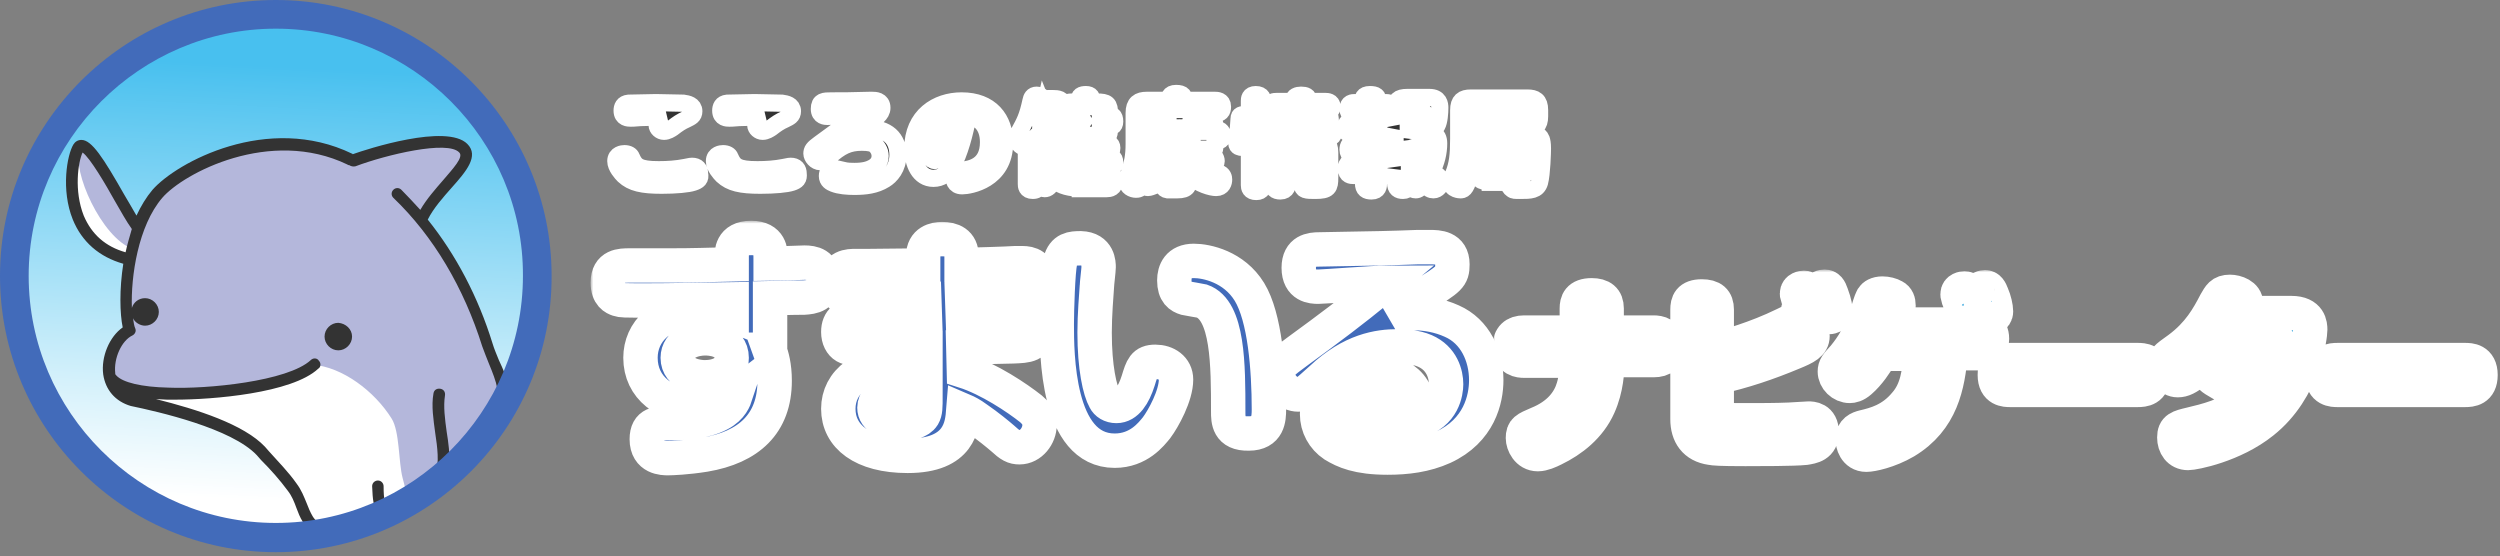
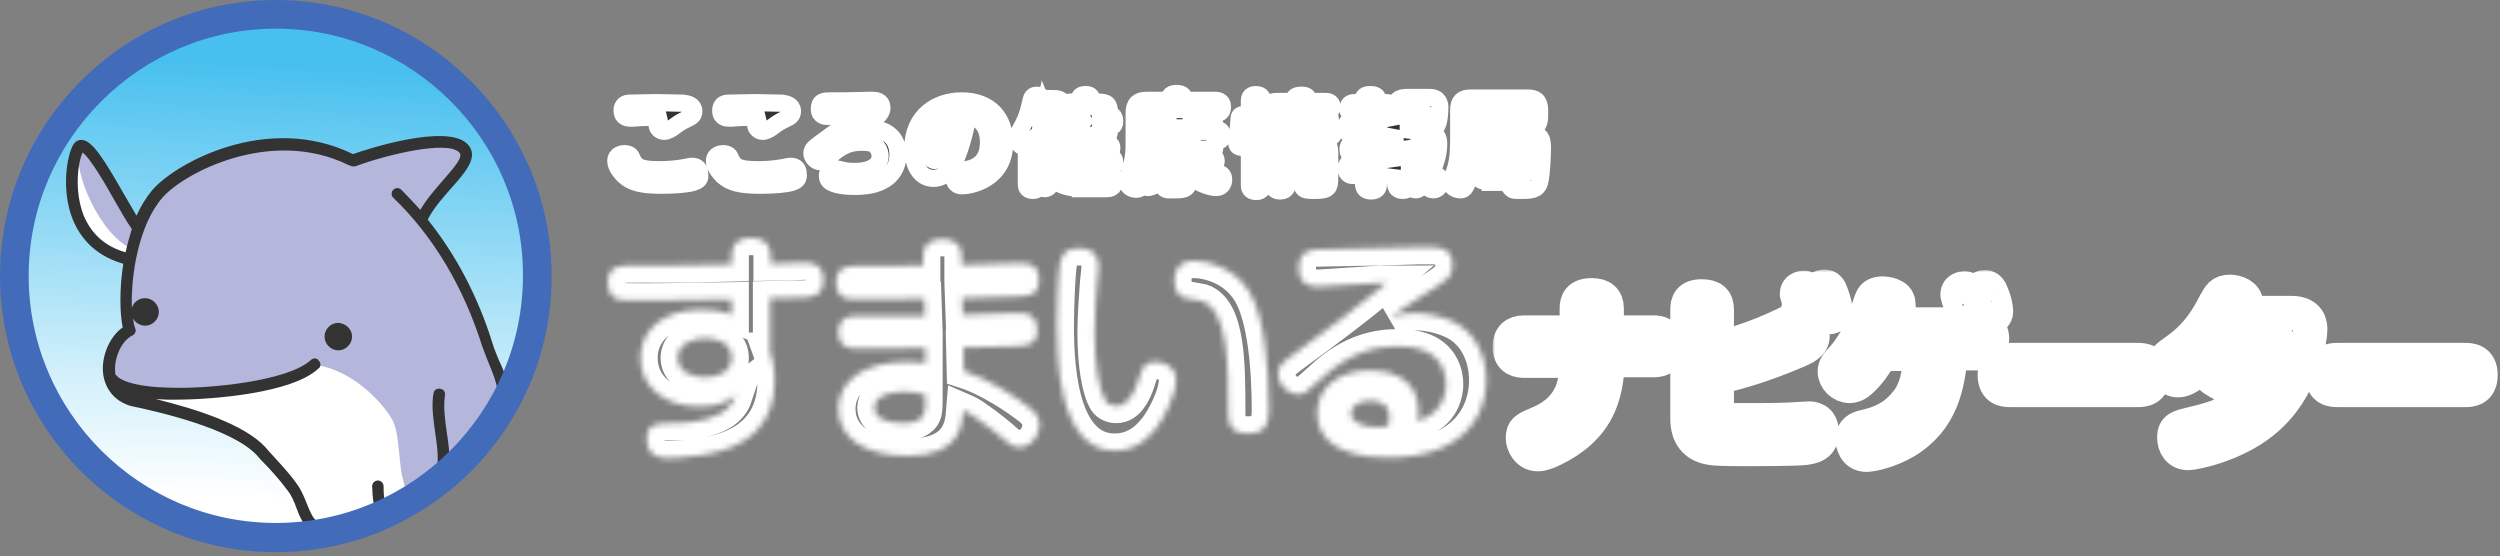
<svg xmlns="http://www.w3.org/2000/svg" width="436" height="97" viewBox="0 0 436 97" fill="none">
  <rect x="0" y="0" width="436" height="97" fill="#808080" stroke="none" />
  <mask id="path-1-outside-1_4_435" maskUnits="userSpaceOnUse" x="103" y="38.5" width="160" height="45" fill="black">
-     <rect fill="white" x="103" y="38.5" width="160" height="45" />
    <path d="M134.2 61C134.6 62.1 135.1 63.8 135.1 66.4C135.1 73.9 130.6 78 122.9 79.3C119.8 79.8 117.1 79.9 116.5 79.9C115.7 79.9 112.8 79.9 112.8 76.6C112.8 73.8 114.7 73.8 116.9 73.8C119.3 73.8 122.9 73.6 125.5 72.2C127.6 71.1 128.1 69.5 128.3 68.9C127 69.9 125.7 70.9 122 70.9C116 70.9 111.7 67.6 111.7 62.4C111.7 57.9 115.3 54 122.2 54C123.7 54 125.6 54.1 127.6 54.9V52.2C120.2 52.3 117.5 52.4 113 52.4C108.8 52.4 108.4 52.4 107.8 52.2C107.2 52 106 51.5 106 49.3C106 46.3 108.3 46.3 109.8 46.3H116.7C121.2 46.3 123.1 46.2 127.6 46.1V45C127.6 44.1 127.5 41.5 131 41.5C134.4 41.5 134.4 44 134.4 44.9V46C135.3 46 139.5 45.8 140.3 45.8C141.7 45.8 143.6 46.1 143.6 48.8C143.6 51.6 141.7 51.8 140.2 51.9C139.4 51.9 138.9 51.9 134.3 52V61H134.2ZM127.6 62.4C127.6 59.1 123.7 59 123 59C121.1 59 118.2 59.8 118.2 62.4C118.2 65.4 121.8 65.8 122.9 65.8C125.3 65.8 127.6 64.8 127.6 62.4ZM167.9 54.9C169.3 54.9 175.5 54.7 176.8 54.6H178C179.5 54.6 180.9 55.2 180.9 57.5C180.9 60.3 179.1 60.3 176.7 60.4C175.4 60.4 169.3 60.6 168 60.6L168.1 64.7C172.5 66.1 177.4 69.4 179.8 71.3C181.1 72.4 181.3 73.4 181.3 74.1C181.3 76 179.8 78 177.8 78C176.8 78 176.2 77.7 174.8 76.4C174.1 75.8 172.3 74.3 170.4 73C169.3 72.2 168.7 71.9 168 71.6C167.8 74.1 167.5 79.5 158.3 79.5C150.4 79.5 146.2 76.1 146.2 71.3C146.2 66.6 150.4 63.1 158.2 63.1C159.7 63.1 160.7 63.2 161.4 63.3V60.7C159.7 60.7 152.5 60.8 151 60.8C149 60.8 148.1 60.8 147.4 60.4C146.7 60 146.2 59.1 146.2 57.9C146.2 55.8 147.5 55.1 149.2 55.1H161.3L161.2 52.1C159.7 52.1 152.9 52.1 151.4 52.2H150.4C148.6 52.2 147.7 52.2 147 51.8C146.2 51.3 145.8 50.4 145.8 49.3C145.8 46.4 148.1 46.4 149.2 46.4H151.5C153 46.4 159.6 46.3 161 46.3V44.7C161 42.1 163.1 41.7 164.3 41.7C166 41.7 167.7 42.3 167.7 44.7V46.2C169.2 46.2 175.7 46 177.1 45.9H178.3C179.6 45.9 181.2 46.3 181.2 48.8C181.2 51.6 179.4 51.6 177.7 51.7C176.1 51.8 169.2 51.9 167.8 52L167.9 54.9ZM157.8 68.3C156.7 68.3 152.5 68.5 152.5 71.1C152.5 72.9 154.5 73.8 157.5 73.8C158.8 73.8 160.3 73.6 161 72.5C161.4 71.8 161.4 71.1 161.4 68.9C160.7 68.7 159.6 68.3 157.8 68.3ZM191.6 46.6C191.6 47.1 191.3 49.5 191.3 49.9C191.2 51.4 190.9 54.9 190.9 58C190.9 64.1 191.8 68.1 192.7 69.7C193 70.3 193.7 70.8 194.7 70.8C196.5 70.8 197.7 68.9 198.5 66.4C199.2 64.1 199.5 63.1 201.5 63.1C203.4 63.1 205.1 64.2 205.1 66.2C205.1 69 202.9 73 201.7 74.6C200.8 75.7 198.6 78.6 194.4 78.6C184.3 78.6 184.3 61.5 184.3 56.5C184.3 54.3 184.5 47.2 184.9 45.6C185.5 43.4 186.9 43.3 188.5 43.3C191.6 43.4 191.6 46 191.6 46.6ZM214.2 71.8C214.2 63.7 214.2 54.1 209.6 52.5C209.2 52.4 207.2 52.1 206.8 52C205.8 51.7 204.8 51.1 204.8 48.9C204.8 47.3 205.5 45.5 208.2 45.5C210.4 45.5 215.2 46.5 217.9 50.9C220.6 55.3 221.3 64.4 221.3 71.4C221.3 73 221.2 75.6 217.8 75.6C214.2 75.7 214.2 73.3 214.2 71.8ZM246.5 54.6C248.6 54.6 251 55 253.2 56C257.3 57.8 259.2 62.1 259.2 66.3C259.2 69.6 258 75.1 251.7 78C248.6 79.4 245.3 79.8 242 79.8C236.8 79.8 234.4 78.7 232.6 77.6C230.8 76.4 229.7 74.4 229.7 72.2C229.7 67 234.1 64.6 238.9 64.6C241.5 64.6 247.4 65.3 247.4 71.8C247.4 72.3 247.3 72.8 247.2 73.4C251.7 72.2 252.2 68.3 252.2 67C252.2 65.3 251.5 62.5 248.5 61.2C246.9 60.5 244.9 60.4 243.8 60.4C240.4 60.4 235.7 61.1 230.5 66C227.7 68.5 227.5 68.8 226.4 68.8C224.8 68.8 222.9 67.3 222.9 65.2C222.9 63.8 223.4 63.4 226.4 61.2C231.9 57.2 236 54.1 240.4 50.5C240.9 50.1 241.2 49.8 241.8 49.3C239.9 49.3 230.9 50 229.9 50C228.9 50 226.5 49.9 226.5 46.7C226.5 43.7 228.7 43.5 230.1 43.5C241 43.3 241.9 43.3 247.2 43.1H249.4C250.7 43.1 253.3 43.1 253.3 46.1C253.3 48.3 252.8 48.6 248 51.6C245.4 53.2 243.6 54.6 242.5 55.4C243.6 54.9 244.8 54.6 246.5 54.6ZM242.3 72.8C242.3 70.5 240.7 69.9 239 69.9C237.1 69.9 235.6 70.7 235.6 72.1C235.6 73.5 237.4 74.5 240.3 74.5C240.9 74.5 241.3 74.4 242.1 74.3C242.3 73.3 242.3 73 242.3 72.8Z" />
  </mask>
-   <path d="M134.2 61C134.6 62.1 135.1 63.8 135.1 66.4C135.1 73.9 130.6 78 122.9 79.3C119.8 79.8 117.1 79.9 116.5 79.9C115.7 79.9 112.8 79.9 112.8 76.6C112.8 73.8 114.7 73.8 116.9 73.8C119.3 73.8 122.9 73.6 125.5 72.2C127.6 71.1 128.1 69.5 128.3 68.9C127 69.9 125.7 70.9 122 70.9C116 70.9 111.7 67.6 111.7 62.4C111.7 57.9 115.3 54 122.2 54C123.7 54 125.6 54.1 127.6 54.9V52.2C120.2 52.3 117.5 52.4 113 52.4C108.8 52.4 108.4 52.4 107.8 52.2C107.2 52 106 51.5 106 49.3C106 46.3 108.3 46.3 109.8 46.3H116.7C121.2 46.3 123.1 46.2 127.6 46.1V45C127.6 44.1 127.5 41.5 131 41.5C134.4 41.5 134.4 44 134.4 44.9V46C135.3 46 139.5 45.8 140.3 45.8C141.7 45.8 143.6 46.1 143.6 48.8C143.6 51.6 141.7 51.8 140.2 51.9C139.4 51.9 138.9 51.9 134.3 52V61H134.2ZM127.6 62.4C127.6 59.1 123.7 59 123 59C121.1 59 118.2 59.8 118.2 62.4C118.2 65.4 121.8 65.8 122.9 65.8C125.3 65.8 127.6 64.8 127.6 62.4ZM167.9 54.9C169.3 54.9 175.5 54.7 176.8 54.6H178C179.5 54.6 180.9 55.2 180.9 57.5C180.9 60.3 179.1 60.3 176.7 60.4C175.4 60.4 169.3 60.6 168 60.6L168.1 64.7C172.5 66.1 177.4 69.4 179.8 71.3C181.1 72.4 181.3 73.4 181.3 74.1C181.3 76 179.8 78 177.8 78C176.8 78 176.2 77.7 174.8 76.4C174.1 75.8 172.3 74.3 170.4 73C169.3 72.2 168.7 71.9 168 71.6C167.8 74.1 167.5 79.5 158.3 79.5C150.4 79.5 146.2 76.1 146.2 71.3C146.2 66.6 150.4 63.1 158.2 63.1C159.7 63.1 160.7 63.2 161.4 63.3V60.7C159.7 60.7 152.5 60.8 151 60.8C149 60.8 148.1 60.8 147.4 60.4C146.7 60 146.2 59.1 146.2 57.9C146.2 55.8 147.5 55.1 149.2 55.1H161.3L161.2 52.1C159.7 52.1 152.9 52.1 151.4 52.2H150.4C148.6 52.2 147.7 52.2 147 51.8C146.2 51.3 145.8 50.4 145.8 49.3C145.8 46.4 148.1 46.4 149.2 46.4H151.5C153 46.4 159.6 46.3 161 46.3V44.7C161 42.1 163.1 41.7 164.3 41.7C166 41.7 167.7 42.3 167.7 44.7V46.2C169.2 46.2 175.7 46 177.1 45.9H178.3C179.6 45.9 181.2 46.3 181.2 48.8C181.2 51.6 179.4 51.6 177.7 51.7C176.1 51.8 169.2 51.9 167.8 52L167.9 54.9ZM157.8 68.3C156.7 68.3 152.5 68.5 152.5 71.1C152.5 72.9 154.5 73.8 157.5 73.8C158.8 73.8 160.3 73.6 161 72.5C161.4 71.8 161.4 71.1 161.4 68.9C160.7 68.7 159.6 68.3 157.8 68.3ZM191.6 46.6C191.6 47.1 191.3 49.5 191.3 49.9C191.2 51.4 190.9 54.9 190.9 58C190.9 64.1 191.8 68.1 192.7 69.7C193 70.3 193.7 70.8 194.7 70.8C196.5 70.8 197.7 68.9 198.5 66.4C199.2 64.1 199.5 63.1 201.5 63.1C203.4 63.1 205.1 64.2 205.1 66.2C205.1 69 202.9 73 201.7 74.6C200.8 75.7 198.6 78.6 194.4 78.6C184.3 78.6 184.3 61.5 184.3 56.5C184.3 54.3 184.5 47.2 184.9 45.6C185.5 43.4 186.9 43.3 188.5 43.3C191.6 43.4 191.6 46 191.6 46.6ZM214.2 71.8C214.2 63.7 214.2 54.1 209.6 52.5C209.2 52.4 207.2 52.1 206.8 52C205.8 51.7 204.8 51.1 204.8 48.9C204.8 47.3 205.5 45.5 208.2 45.5C210.4 45.5 215.2 46.5 217.9 50.9C220.6 55.3 221.3 64.4 221.3 71.4C221.3 73 221.2 75.6 217.8 75.6C214.2 75.7 214.2 73.3 214.2 71.8ZM246.5 54.6C248.6 54.6 251 55 253.2 56C257.3 57.8 259.2 62.1 259.2 66.3C259.2 69.6 258 75.1 251.7 78C248.6 79.4 245.3 79.8 242 79.8C236.8 79.8 234.4 78.7 232.6 77.6C230.8 76.4 229.7 74.4 229.7 72.2C229.7 67 234.1 64.6 238.9 64.6C241.5 64.6 247.4 65.3 247.4 71.8C247.4 72.3 247.3 72.8 247.2 73.4C251.7 72.2 252.2 68.3 252.2 67C252.2 65.3 251.5 62.5 248.5 61.2C246.9 60.5 244.9 60.4 243.8 60.4C240.4 60.4 235.7 61.1 230.5 66C227.7 68.5 227.5 68.8 226.4 68.8C224.8 68.8 222.9 67.3 222.9 65.2C222.9 63.8 223.4 63.4 226.4 61.2C231.9 57.2 236 54.1 240.4 50.5C240.9 50.1 241.2 49.8 241.8 49.3C239.9 49.3 230.9 50 229.9 50C228.9 50 226.5 49.9 226.5 46.7C226.5 43.7 228.7 43.5 230.1 43.5C241 43.3 241.9 43.3 247.2 43.1H249.4C250.7 43.1 253.3 43.1 253.3 46.1C253.3 48.3 252.8 48.6 248 51.6C245.4 53.2 243.6 54.6 242.5 55.4C243.6 54.9 244.8 54.6 246.5 54.6ZM242.3 72.8C242.3 70.5 240.7 69.9 239 69.9C237.1 69.9 235.6 70.7 235.6 72.1C235.6 73.5 237.4 74.5 240.3 74.5C240.9 74.5 241.3 74.4 242.1 74.3C242.3 73.3 242.3 73 242.3 72.8Z" fill="#426BBA" />
  <path d="M134.2 61C134.6 62.1 135.1 63.8 135.1 66.4C135.1 73.9 130.6 78 122.9 79.3C119.8 79.8 117.1 79.9 116.5 79.9C115.7 79.9 112.8 79.9 112.8 76.6C112.8 73.8 114.7 73.8 116.9 73.8C119.3 73.8 122.9 73.6 125.5 72.2C127.6 71.1 128.1 69.5 128.3 68.9C127 69.9 125.7 70.9 122 70.9C116 70.9 111.7 67.6 111.7 62.4C111.7 57.9 115.3 54 122.2 54C123.7 54 125.6 54.1 127.6 54.9V52.2C120.2 52.3 117.5 52.4 113 52.4C108.8 52.4 108.4 52.4 107.8 52.2C107.2 52 106 51.5 106 49.3C106 46.3 108.3 46.3 109.8 46.3H116.7C121.2 46.3 123.1 46.2 127.6 46.1V45C127.6 44.1 127.5 41.5 131 41.5C134.4 41.5 134.4 44 134.4 44.9V46C135.3 46 139.5 45.8 140.3 45.8C141.7 45.8 143.6 46.1 143.6 48.8C143.6 51.6 141.7 51.8 140.2 51.9C139.4 51.9 138.9 51.9 134.3 52V61H134.2ZM127.6 62.4C127.6 59.1 123.7 59 123 59C121.1 59 118.2 59.8 118.2 62.4C118.2 65.4 121.8 65.8 122.9 65.8C125.3 65.8 127.6 64.8 127.6 62.4ZM167.9 54.9C169.3 54.9 175.5 54.7 176.8 54.6H178C179.5 54.6 180.9 55.2 180.9 57.5C180.9 60.3 179.1 60.3 176.7 60.4C175.4 60.4 169.3 60.6 168 60.6L168.1 64.7C172.5 66.1 177.4 69.4 179.8 71.3C181.1 72.4 181.3 73.4 181.3 74.1C181.3 76 179.8 78 177.8 78C176.8 78 176.2 77.7 174.8 76.4C174.1 75.8 172.3 74.3 170.4 73C169.3 72.2 168.7 71.9 168 71.6C167.8 74.1 167.5 79.5 158.3 79.5C150.4 79.5 146.2 76.1 146.2 71.3C146.2 66.6 150.4 63.1 158.2 63.1C159.7 63.1 160.7 63.2 161.4 63.3V60.7C159.7 60.7 152.5 60.8 151 60.8C149 60.8 148.1 60.8 147.4 60.4C146.7 60 146.2 59.1 146.2 57.9C146.2 55.8 147.5 55.1 149.2 55.1H161.3L161.2 52.1C159.7 52.1 152.9 52.1 151.4 52.2H150.4C148.6 52.2 147.7 52.2 147 51.8C146.2 51.3 145.8 50.4 145.8 49.3C145.8 46.4 148.1 46.4 149.2 46.4H151.5C153 46.4 159.6 46.3 161 46.3V44.7C161 42.1 163.1 41.7 164.3 41.7C166 41.7 167.7 42.3 167.7 44.7V46.2C169.2 46.2 175.7 46 177.1 45.9H178.3C179.6 45.9 181.2 46.3 181.2 48.8C181.2 51.6 179.4 51.6 177.7 51.7C176.1 51.8 169.2 51.9 167.8 52L167.9 54.9ZM157.8 68.3C156.7 68.3 152.5 68.5 152.5 71.1C152.5 72.9 154.5 73.8 157.5 73.8C158.8 73.8 160.3 73.6 161 72.5C161.4 71.8 161.4 71.1 161.4 68.9C160.7 68.7 159.6 68.3 157.8 68.3ZM191.6 46.6C191.6 47.1 191.3 49.5 191.3 49.9C191.2 51.4 190.9 54.9 190.9 58C190.9 64.1 191.8 68.1 192.7 69.7C193 70.3 193.7 70.8 194.7 70.8C196.5 70.8 197.7 68.9 198.5 66.4C199.2 64.1 199.5 63.1 201.5 63.1C203.4 63.1 205.1 64.2 205.1 66.2C205.1 69 202.9 73 201.7 74.6C200.8 75.7 198.6 78.6 194.4 78.6C184.3 78.6 184.3 61.5 184.3 56.5C184.3 54.3 184.5 47.2 184.9 45.6C185.5 43.4 186.9 43.3 188.5 43.3C191.6 43.4 191.6 46 191.6 46.6ZM214.2 71.8C214.2 63.7 214.2 54.1 209.6 52.5C209.2 52.4 207.2 52.1 206.8 52C205.8 51.7 204.8 51.1 204.8 48.9C204.8 47.3 205.5 45.5 208.2 45.5C210.4 45.5 215.2 46.5 217.9 50.9C220.6 55.3 221.3 64.4 221.3 71.4C221.3 73 221.2 75.6 217.8 75.6C214.2 75.7 214.2 73.3 214.2 71.8ZM246.5 54.6C248.6 54.6 251 55 253.2 56C257.3 57.8 259.2 62.1 259.2 66.3C259.2 69.6 258 75.1 251.7 78C248.6 79.4 245.3 79.8 242 79.8C236.8 79.8 234.4 78.7 232.6 77.6C230.8 76.4 229.7 74.4 229.7 72.2C229.7 67 234.1 64.6 238.9 64.6C241.5 64.6 247.4 65.3 247.4 71.8C247.4 72.3 247.3 72.8 247.2 73.4C251.7 72.2 252.2 68.3 252.2 67C252.2 65.3 251.5 62.5 248.5 61.2C246.9 60.5 244.9 60.4 243.8 60.4C240.4 60.4 235.7 61.1 230.5 66C227.7 68.5 227.5 68.8 226.4 68.8C224.8 68.8 222.9 67.3 222.9 65.2C222.9 63.8 223.4 63.4 226.4 61.2C231.9 57.2 236 54.1 240.4 50.5C240.9 50.1 241.2 49.8 241.8 49.3C239.9 49.3 230.9 50 229.9 50C228.9 50 226.5 49.9 226.5 46.7C226.5 43.7 228.7 43.5 230.1 43.5C241 43.3 241.9 43.3 247.2 43.1H249.4C250.7 43.1 253.3 43.1 253.3 46.1C253.3 48.3 252.8 48.6 248 51.6C245.4 53.2 243.6 54.6 242.5 55.4C243.6 54.9 244.8 54.6 246.5 54.6ZM242.3 72.8C242.3 70.5 240.7 69.9 239 69.9C237.1 69.9 235.6 70.7 235.6 72.1C235.6 73.5 237.4 74.5 240.3 74.5C240.9 74.5 241.3 74.4 242.1 74.3C242.3 73.3 242.3 73 242.3 72.8Z" stroke="white" stroke-width="6" mask="url(#path-1-outside-1_4_435)" />
  <mask id="path-2-outside-2_4_435" maskUnits="userSpaceOnUse" x="260.3" y="47" width="176" height="36" fill="black">
    <rect fill="white" x="260.3" y="47" width="176" height="36" />
    <path d="M280.3 63.5C280.3 64.5 280.2 67.7 278.8 70.8C277.2 74.4 274.1 76.8 271 78.3C270.2 78.7 269.1 79.2 268.2 79.2C266.4 79.2 265.6 77.4 265.6 76.4C265.6 75 266.1 74.8 268.2 73.9C271.9 72.4 273.7 70 274.4 67.6C274.9 66 275 63.9 275 63.8V62.9H265.8C265.1 62.9 263.3 62.8 263.3 60.5C263.3 58.8 264.2 58 265.8 58H275V53.8C275 52.7 275.3 51.5 277.6 51.5C279.3 51.5 280.2 52.2 280.2 53.8V58H288.4C289.2 58 290.9 58.2 290.9 60.4C290.9 62.1 290 62.8 288.4 62.8H280.2V63.5H280.3ZM299.3 71.4C299.3 73.3 299.4 73.3 304.5 73.3C306.9 73.3 309.7 73.3 312 73.2C312.5 73.2 314.9 73 315.4 73C315.9 73 317.7 73 317.7 75.4C317.7 77.7 316 77.9 314.8 78.1C312.9 78.3 306.7 78.3 304.4 78.3C299.9 78.3 298.9 78.2 298.4 78.1C295.6 77.7 294.3 75.8 294.3 73.1V54C294.3 52.8 294.6 51.7 296.8 51.7C298.6 51.7 299.4 52.4 299.4 54V60.9C301.2 60.4 306.1 59.1 311.2 56.6C312.4 56 312.9 55.8 313.5 55.8C315.1 55.8 316.1 57.4 316.1 58.6C316.1 60 314.9 60.6 312.7 61.5C308.4 63.3 304 64.8 299.4 65.8V71.4H299.3ZM313.5 51.8C313.4 51.5 313.4 51.3 313.4 51.2C313.4 50.3 314.4 50.2 314.6 50.2C315.2 50.2 315.5 50.6 315.8 51.5C316.3 52.9 316.6 54 316.6 54.4C316.6 55.5 315.5 55.5 315.4 55.5C315.1 55.5 314.6 55.4 314.4 54.7C314.3 54.4 314 53.4 313.9 53.2C314 52.9 313.6 51.9 313.5 51.8ZM317.1 51.5C317 51.3 317 51.1 317 51C317 50.1 318 50 318.2 50C318.8 50 319.1 50.4 319.4 51.3C320 52.9 320.1 53.8 320.1 54.2C320.1 55.3 319 55.3 318.9 55.3C318.1 55.3 318.1 55.1 317.4 53C317.6 52.7 317.2 51.7 317.1 51.5ZM344.9 56.7C345.8 56.7 347.4 57 347.4 59.1C347.4 60.8 346.5 61.6 344.9 61.6H340.2C339.7 67.2 338.6 73.2 332.3 77C329.4 78.7 326.4 79.3 325.5 79.3C323.5 79.3 323.1 77.3 323.1 76.6C323.1 75.1 324.2 74.7 325 74.5C327.1 74 329.9 73.3 332.3 70.4C334.4 68 334.7 65 335 61.7H328.1C327.1 63.4 325.9 65.2 324.4 66.5C323.6 67.2 323 67.3 322.6 67.3C321.2 67.3 320 66.1 320 64.8C320 64 320.3 63.6 321.6 62.2C321.9 61.8 324.4 59 325.7 54.4C326.3 52.4 326.4 52.3 326.6 51.9C326.8 51.6 327.3 51.2 328.3 51.2C329 51.2 329.8 51.4 330.3 51.7C330.9 52 331.1 52.6 331.1 53.3C331.1 54.3 330.5 55.9 330.3 56.6H344.9V56.7ZM341.5 51.9C341.4 51.6 341.4 51.4 341.4 51.3C341.4 50.4 342.4 50.3 342.6 50.3C343.2 50.3 343.5 50.7 343.8 51.6C344.2 52.6 344.6 54 344.6 54.5C344.6 55.6 343.5 55.6 343.4 55.6C343.1 55.6 342.6 55.5 342.4 54.8C342.3 54.6 342 53.5 342 53.3C341.9 53 341.6 52.1 341.5 51.9ZM345.1 51.6C345 51.4 345 51.2 345 51.1C345 50.2 346 50.1 346.2 50.1C346.8 50.1 347.1 50.6 347.4 51.4C347.8 52.3 348.1 53.6 348.1 54.3C348.1 55.4 347 55.4 346.9 55.4C346.2 55.4 346.1 55.2 345.5 53.1C345.5 52.8 345.2 51.8 345.1 51.6ZM350.6 68C349.8 68 347.9 68 347.9 65.4C347.9 62.9 349.5 62.8 350.6 62.8H372.8C373.6 62.8 375.5 62.8 375.5 65.4C375.5 67.9 373.8 68 372.8 68H350.6ZM388.2 59.5C386.4 61.8 384.3 63.7 382.9 64.8C381.5 65.9 380.7 66.3 379.8 66.3C378.4 66.3 377.4 64.8 377.4 63.7C377.4 62.7 377.6 62.5 380 60.8C383.5 58.2 385.1 55.3 386.4 52.8C387.1 51.6 387.4 50.9 388.9 50.9C390 50.9 391.7 51.5 391.7 52.9C391.7 53.3 391.6 53.7 391.2 54.6H399.6C402.8 54.6 402.9 56.7 402.9 57.5C402.9 58.6 401.8 67.9 394.6 73.6C389.5 77.7 382.6 79 381.6 79C380 79 379.2 77.7 379.2 76.3C379.2 74.7 380 74.5 382.1 74C384.6 73.4 388.6 72.5 391.7 69.9C389.7 68.3 389.6 68.2 386.2 66.2C385.4 65.7 385.1 65.1 385.1 64.5C385.1 63.5 386.2 62.1 387.6 62.1C389.3 62.1 393.4 64.8 395 66.1C396.4 63.7 397.4 60.5 397.4 59.8C397.4 59.3 397.1 59.3 396.3 59.3H388.2V59.5ZM407.7 68C406.9 68 405 68 405 65.4C405 62.9 406.6 62.8 407.7 62.8H429.9C430.7 62.8 432.6 62.8 432.6 65.4C432.6 67.9 430.9 68 429.9 68H407.7Z" />
  </mask>
  <path d="M280.3 63.5C280.3 64.5 280.2 67.7 278.8 70.8C277.2 74.4 274.1 76.8 271 78.3C270.2 78.7 269.1 79.2 268.2 79.2C266.4 79.2 265.6 77.4 265.6 76.4C265.6 75 266.1 74.8 268.2 73.9C271.9 72.4 273.7 70 274.4 67.6C274.9 66 275 63.9 275 63.8V62.9H265.8C265.1 62.9 263.3 62.8 263.3 60.5C263.3 58.8 264.2 58 265.8 58H275V53.8C275 52.7 275.3 51.5 277.6 51.5C279.3 51.5 280.2 52.2 280.2 53.8V58H288.4C289.2 58 290.9 58.2 290.9 60.4C290.9 62.1 290 62.8 288.4 62.8H280.2V63.5H280.3ZM299.3 71.4C299.3 73.3 299.4 73.3 304.5 73.3C306.9 73.3 309.7 73.3 312 73.2C312.5 73.2 314.9 73 315.4 73C315.9 73 317.7 73 317.7 75.4C317.7 77.7 316 77.9 314.8 78.1C312.9 78.3 306.7 78.3 304.4 78.3C299.9 78.3 298.9 78.2 298.4 78.1C295.6 77.7 294.3 75.8 294.3 73.1V54C294.3 52.8 294.6 51.7 296.8 51.7C298.6 51.7 299.4 52.4 299.4 54V60.9C301.2 60.4 306.1 59.1 311.2 56.6C312.4 56 312.9 55.8 313.5 55.8C315.1 55.8 316.1 57.4 316.1 58.6C316.1 60 314.9 60.6 312.7 61.5C308.4 63.3 304 64.8 299.4 65.8V71.4H299.3ZM313.5 51.8C313.4 51.5 313.4 51.3 313.4 51.2C313.4 50.3 314.4 50.2 314.6 50.2C315.2 50.2 315.5 50.6 315.8 51.5C316.3 52.9 316.6 54 316.6 54.4C316.6 55.5 315.5 55.5 315.4 55.5C315.1 55.5 314.6 55.4 314.4 54.7C314.3 54.4 314 53.4 313.9 53.2C314 52.9 313.6 51.9 313.5 51.8ZM317.1 51.5C317 51.3 317 51.1 317 51C317 50.1 318 50 318.2 50C318.8 50 319.1 50.4 319.4 51.3C320 52.9 320.1 53.8 320.1 54.2C320.1 55.3 319 55.3 318.9 55.3C318.1 55.3 318.1 55.1 317.4 53C317.6 52.7 317.2 51.7 317.1 51.5ZM344.9 56.7C345.8 56.7 347.4 57 347.4 59.1C347.4 60.8 346.5 61.6 344.9 61.6H340.2C339.7 67.2 338.6 73.2 332.3 77C329.4 78.7 326.4 79.3 325.5 79.3C323.5 79.3 323.1 77.3 323.1 76.6C323.1 75.1 324.2 74.7 325 74.5C327.1 74 329.9 73.3 332.3 70.4C334.4 68 334.7 65 335 61.7H328.1C327.1 63.4 325.9 65.2 324.4 66.5C323.6 67.2 323 67.3 322.6 67.3C321.2 67.3 320 66.1 320 64.8C320 64 320.3 63.6 321.6 62.2C321.9 61.8 324.4 59 325.7 54.4C326.3 52.4 326.4 52.3 326.6 51.9C326.8 51.6 327.3 51.2 328.3 51.2C329 51.2 329.8 51.4 330.3 51.7C330.9 52 331.1 52.6 331.1 53.3C331.1 54.3 330.5 55.9 330.3 56.6H344.9V56.7ZM341.5 51.9C341.4 51.6 341.4 51.4 341.4 51.3C341.4 50.4 342.4 50.3 342.6 50.3C343.2 50.3 343.5 50.7 343.8 51.6C344.2 52.6 344.6 54 344.6 54.5C344.6 55.6 343.5 55.6 343.4 55.6C343.1 55.6 342.6 55.5 342.4 54.8C342.3 54.6 342 53.5 342 53.3C341.9 53 341.6 52.1 341.5 51.9ZM345.1 51.6C345 51.4 345 51.2 345 51.1C345 50.2 346 50.1 346.2 50.1C346.8 50.1 347.1 50.6 347.4 51.4C347.8 52.3 348.1 53.6 348.1 54.3C348.1 55.4 347 55.4 346.9 55.4C346.2 55.4 346.1 55.2 345.5 53.1C345.5 52.8 345.2 51.8 345.1 51.6ZM350.6 68C349.8 68 347.9 68 347.9 65.4C347.9 62.9 349.5 62.8 350.6 62.8H372.8C373.6 62.8 375.5 62.8 375.5 65.4C375.5 67.9 373.8 68 372.8 68H350.6ZM388.2 59.5C386.4 61.8 384.3 63.7 382.9 64.8C381.5 65.9 380.7 66.3 379.8 66.3C378.4 66.3 377.4 64.8 377.4 63.7C377.4 62.7 377.6 62.5 380 60.8C383.5 58.2 385.1 55.3 386.4 52.8C387.1 51.6 387.4 50.9 388.9 50.9C390 50.9 391.7 51.5 391.7 52.9C391.7 53.3 391.6 53.7 391.2 54.6H399.6C402.8 54.6 402.9 56.7 402.9 57.5C402.9 58.6 401.8 67.9 394.6 73.6C389.5 77.7 382.6 79 381.6 79C380 79 379.2 77.7 379.2 76.3C379.2 74.7 380 74.5 382.1 74C384.6 73.4 388.6 72.5 391.7 69.9C389.7 68.3 389.6 68.2 386.2 66.2C385.4 65.7 385.1 65.1 385.1 64.5C385.1 63.5 386.2 62.1 387.6 62.1C389.3 62.1 393.4 64.8 395 66.1C396.4 63.7 397.4 60.5 397.4 59.8C397.4 59.3 397.1 59.3 396.3 59.3H388.2V59.5ZM407.7 68C406.9 68 405 68 405 65.4C405 62.9 406.6 62.8 407.7 62.8H429.9C430.7 62.8 432.6 62.8 432.6 65.4C432.6 67.9 430.9 68 429.9 68H407.7Z" fill="#008ED5" />
  <path d="M280.3 63.5C280.3 64.5 280.2 67.7 278.8 70.8C277.2 74.4 274.1 76.8 271 78.3C270.2 78.7 269.1 79.2 268.2 79.2C266.4 79.2 265.6 77.4 265.6 76.4C265.6 75 266.1 74.8 268.2 73.9C271.9 72.4 273.7 70 274.4 67.6C274.9 66 275 63.9 275 63.8V62.9H265.8C265.1 62.9 263.3 62.8 263.3 60.5C263.3 58.8 264.2 58 265.8 58H275V53.8C275 52.7 275.3 51.5 277.6 51.5C279.3 51.5 280.2 52.2 280.2 53.8V58H288.4C289.2 58 290.9 58.2 290.9 60.4C290.9 62.1 290 62.8 288.4 62.8H280.2V63.5H280.3ZM299.3 71.4C299.3 73.3 299.4 73.3 304.5 73.3C306.9 73.3 309.7 73.3 312 73.2C312.5 73.2 314.9 73 315.4 73C315.9 73 317.7 73 317.7 75.4C317.7 77.7 316 77.9 314.8 78.1C312.9 78.3 306.7 78.3 304.4 78.3C299.9 78.3 298.9 78.2 298.4 78.1C295.6 77.7 294.3 75.8 294.3 73.1V54C294.3 52.8 294.6 51.7 296.8 51.7C298.6 51.7 299.4 52.4 299.4 54V60.9C301.2 60.4 306.1 59.1 311.2 56.6C312.4 56 312.9 55.8 313.5 55.8C315.1 55.8 316.1 57.4 316.1 58.6C316.1 60 314.9 60.6 312.7 61.5C308.4 63.3 304 64.8 299.4 65.8V71.4H299.3ZM313.5 51.8C313.4 51.5 313.4 51.3 313.4 51.2C313.4 50.3 314.4 50.2 314.6 50.2C315.2 50.2 315.5 50.6 315.8 51.5C316.3 52.9 316.6 54 316.6 54.4C316.6 55.5 315.5 55.5 315.4 55.5C315.1 55.5 314.6 55.4 314.4 54.7C314.3 54.4 314 53.4 313.9 53.2C314 52.9 313.6 51.9 313.5 51.8ZM317.1 51.5C317 51.3 317 51.1 317 51C317 50.1 318 50 318.2 50C318.8 50 319.1 50.4 319.4 51.3C320 52.9 320.1 53.8 320.1 54.2C320.1 55.3 319 55.3 318.9 55.3C318.1 55.3 318.1 55.1 317.4 53C317.6 52.7 317.2 51.7 317.1 51.5ZM344.9 56.7C345.8 56.7 347.4 57 347.4 59.1C347.4 60.8 346.5 61.6 344.9 61.6H340.2C339.7 67.2 338.6 73.2 332.3 77C329.4 78.7 326.4 79.3 325.5 79.3C323.5 79.3 323.1 77.3 323.1 76.6C323.1 75.1 324.2 74.7 325 74.5C327.1 74 329.9 73.3 332.3 70.4C334.4 68 334.7 65 335 61.7H328.1C327.1 63.4 325.9 65.2 324.4 66.5C323.6 67.2 323 67.3 322.6 67.3C321.2 67.3 320 66.1 320 64.8C320 64 320.3 63.6 321.6 62.2C321.9 61.8 324.4 59 325.7 54.4C326.3 52.4 326.4 52.3 326.6 51.9C326.8 51.6 327.3 51.2 328.3 51.2C329 51.2 329.8 51.4 330.3 51.7C330.9 52 331.1 52.6 331.1 53.3C331.1 54.3 330.5 55.9 330.3 56.6H344.9V56.7ZM341.5 51.9C341.4 51.6 341.4 51.4 341.4 51.3C341.4 50.4 342.4 50.3 342.6 50.3C343.2 50.3 343.5 50.7 343.8 51.6C344.2 52.6 344.6 54 344.6 54.5C344.6 55.6 343.5 55.6 343.4 55.6C343.1 55.6 342.6 55.5 342.4 54.8C342.3 54.6 342 53.5 342 53.3C341.9 53 341.6 52.1 341.5 51.9ZM345.1 51.6C345 51.4 345 51.2 345 51.1C345 50.2 346 50.1 346.2 50.1C346.8 50.1 347.1 50.6 347.4 51.4C347.8 52.3 348.1 53.6 348.1 54.3C348.1 55.4 347 55.4 346.9 55.4C346.2 55.4 346.1 55.2 345.5 53.1C345.5 52.8 345.2 51.8 345.1 51.6ZM350.6 68C349.8 68 347.9 68 347.9 65.4C347.9 62.9 349.5 62.8 350.6 62.8H372.8C373.6 62.8 375.5 62.8 375.5 65.4C375.5 67.9 373.8 68 372.8 68H350.6ZM388.2 59.5C386.4 61.8 384.3 63.7 382.9 64.8C381.5 65.9 380.7 66.3 379.8 66.3C378.4 66.3 377.4 64.8 377.4 63.7C377.4 62.7 377.6 62.5 380 60.8C383.5 58.2 385.1 55.3 386.4 52.8C387.1 51.6 387.4 50.9 388.9 50.9C390 50.9 391.7 51.5 391.7 52.9C391.7 53.3 391.6 53.7 391.2 54.6H399.6C402.8 54.6 402.9 56.7 402.9 57.5C402.9 58.6 401.8 67.9 394.6 73.6C389.5 77.7 382.6 79 381.6 79C380 79 379.2 77.7 379.2 76.3C379.2 74.7 380 74.5 382.1 74C384.6 73.4 388.6 72.5 391.7 69.9C389.7 68.3 389.6 68.2 386.2 66.2C385.4 65.7 385.1 65.1 385.1 64.5C385.1 63.5 386.2 62.1 387.6 62.1C389.3 62.1 393.4 64.8 395 66.1C396.4 63.7 397.4 60.5 397.4 59.8C397.4 59.3 397.1 59.3 396.3 59.3H388.2V59.5ZM407.7 68C406.9 68 405 68 405 65.4C405 62.9 406.6 62.8 407.7 62.8H429.9C430.7 62.8 432.6 62.8 432.6 65.4C432.6 67.9 430.9 68 429.9 68H407.7Z" stroke="white" stroke-width="6" mask="url(#path-2-outside-2_4_435)" />
  <mask id="path-3-outside-3_4_435" maskUnits="userSpaceOnUse" x="105.4" y="13.3" width="166" height="22" fill="black">
    <rect fill="white" x="105.4" y="13.3" width="166" height="22" />
    <path d="M120.9 31.8C120 32.1 117.9 32.3 115.4 32.3C112 32.3 110.2 31.9 108.8 30.6C108.4 30.2 107.4 29.1 107.4 28.1C107.4 26.9 108.6 26.8 108.9 26.8C109.6 26.8 110 27.1 110.1 27.4C110.8 29 111.4 29.6 114.9 29.6C116.4 29.6 118 29.5 119.5 29.2C120.4 29 120.6 29 120.7 29C121.6 29 122 29.5 122 30.3C122.2 31.2 121.8 31.5 120.9 31.8ZM111.7 20.5C110.5 20.6 110.3 20.6 110 20.6C109.6 20.6 108.5 20.6 108.5 19.3C108.5 18.7 108.7 18.1 109.6 18C109.9 18 113.9 17.9 114.4 17.9C115.1 17.9 118.7 18 119.2 18C119.9 18.1 121 18.3 121 19.4C121 20.2 120.5 20.4 119.7 20.8C118.8 21.2 118.2 21.6 117.3 22.3C117 22.5 116.4 22.9 115.8 22.9C115.2 22.9 114.6 22.4 114.6 21.8C114.6 21.2 115.2 20.8 116 20.4C114.1 20.4 113 20.5 111.7 20.5ZM138.1 31.8C137.2 32.1 135.1 32.3 132.6 32.3C129.2 32.3 127.4 31.9 126 30.6C125.6 30.2 124.6 29.1 124.6 28.1C124.6 26.9 125.8 26.8 126.1 26.8C126.8 26.8 127.2 27.1 127.3 27.4C128 29 128.6 29.6 132.1 29.6C133.6 29.6 135.2 29.5 136.7 29.2C137.6 29 137.8 29 137.9 29C138.8 29 139.2 29.5 139.2 30.3C139.3 31.2 139 31.5 138.1 31.8ZM128.9 20.5C127.7 20.6 127.5 20.6 127.2 20.6C126.8 20.6 125.7 20.6 125.7 19.3C125.7 18.7 125.9 18.1 126.8 18C127.1 18 131.1 17.9 131.6 17.9C132.3 17.9 135.9 18 136.4 18C137.1 18.1 138.2 18.3 138.2 19.4C138.2 20.2 137.7 20.4 136.9 20.8C136 21.2 135.4 21.6 134.5 22.3C134.2 22.5 133.6 22.9 133 22.9C132.4 22.9 131.8 22.4 131.8 21.8C131.8 21.2 132.4 20.8 133.2 20.4C131.2 20.4 130.2 20.5 128.9 20.5ZM151.4 22.4C154.7 22.4 156.6 24.1 156.6 27C156.6 29.3 155.3 30.7 154.3 31.3C152.7 32.3 150.9 32.5 149 32.5C147.8 32.5 146.4 32.4 145.4 32C144.9 31.8 144.3 31.5 144.3 30.7C144.3 30 144.7 29.4 145.4 29.4C145.7 29.4 146.2 29.5 147 29.7C147.7 29.9 148.5 29.9 149 29.9C150.7 29.9 151.6 29.6 152.3 29.2C152.8 28.9 153.5 28.3 153.5 27.2C153.5 26.3 153 25.6 152.5 25.2C152.2 25 151.6 24.8 150.3 24.8C148 24.8 146.6 25.5 144.5 27.4C143.9 28 143.6 28.2 143.1 28.2C142.2 28.2 141.6 27.3 141.6 26.8C141.6 26.2 141.8 25.9 142.9 25.1C146.9 22.2 148.6 20.9 149.4 20.1C148.9 20.1 145.1 20.3 144.3 20.3C144 20.3 142.9 20.3 142.9 19C142.9 17.6 143.7 17.6 145 17.6C147.5 17.6 147.9 17.6 151.7 17.5H152.1C152.6 17.5 153.8 17.5 153.8 18.8C153.8 19.4 153.5 19.8 153.1 20.2C152.2 20.9 152 21 150.6 22.1C150.5 22.2 150.1 22.4 149.9 22.6C150.6 22.4 150.8 22.4 151.4 22.4ZM166.1 28.9C165.2 30.4 164.1 31.1 162.8 31.1C160.3 31.1 159.2 28.5 159.2 25.9C159.2 20.2 163.4 17.6 167.7 17.6C172.8 17.6 175.2 20.8 175.2 24.9C175.2 31.4 169.1 32.4 167.8 32.4C166.4 32.4 166.4 31.2 166.4 31C166.4 29.9 167.2 29.8 167.8 29.7C169.3 29.5 172.4 29 172.4 24.8C172.4 21.8 170.7 20.4 168.8 20.3C168.3 23.1 167.3 26.9 166.1 28.9ZM161.9 25.8C161.9 27.2 162.4 28 163 28C163.7 28 164.2 26.9 164.6 25.8C165.5 23.4 165.8 21.6 166 20.2C162.2 21.3 161.9 24.7 161.9 25.8ZM188.4 32.8C186.7 32.8 185.1 32.5 183.8 31.4C183.1 32.6 182.7 32.9 182.2 32.9C182 32.9 181.6 32.8 181.2 32.4C181.1 33.2 180.3 33.2 180.1 33.2C179 33.2 179 32.4 179 32.1V25.5C178.9 25.6 178.8 25.6 178.6 25.6C178 25.6 177.4 24.9 177.4 24C177.4 23.6 177.5 23.4 177.7 23.1C178.7 21.3 179.2 20.4 179.8 17.6C179.9 17.1 180.1 16.6 180.8 16.6C181.3 16.6 181.8 16.8 181.9 17.4C182.1 17.3 182.2 17.2 182.7 17.2H183.7C184.3 17.2 185.5 17.2 185.5 18.6C185.5 19.6 185 20.6 184.4 22C184.3 22.2 184.3 22.3 184.3 22.3C184.3 22.4 184.4 22.5 184.7 22.5C185.5 22.6 185.6 23.3 185.6 23.7C185.6 24.8 185.4 27.6 184.8 29.5C185.5 30.1 186.3 30.5 188.5 30.5C188.4 30.4 188.2 30.2 188.2 29.7V29.4H186.4C185.9 29.4 185.3 29.3 185.3 28.4C185.3 27.5 186 27.4 186.4 27.4H188.2V26.8H186.6C185.7 26.8 185.7 26.3 185.7 25.9C185.7 25.1 186.3 25.1 186.6 25.1H188.2V24.5H186.8C186.2 24.5 185.8 24.3 185.8 23.6C185.8 22.8 186.6 22.8 186.8 22.8H188.2V22.2H186.3C185.9 22.2 185.2 22.1 185.2 21.2C185.2 20.2 186 20.2 186.3 20.2H188.2V19.6H186.9C186.5 19.6 185.8 19.5 185.8 18.7C185.8 17.8 186.6 17.8 186.9 17.8H188.2V17.5C188.2 16.7 188.6 16.5 189.4 16.5C190.3 16.5 190.4 17 190.4 17.5V17.8H191.3C193.1 17.8 193.5 18.1 193.5 19.9V20.1C193.9 20.1 194.4 20.1 194.4 21.2C194.4 22.1 193.8 22.1 193.5 22.1C193.5 24 193.2 24.3 191.3 24.3H190.4V24.9H192.9C193.2 24.9 193.9 25 193.9 25.8C193.9 26.7 193.2 26.7 192.9 26.7H190.4V27.3H193.3C193.8 27.3 194.4 27.4 194.4 28.3C194.4 29.2 193.8 29.3 193.3 29.3H190.4V29.6C190.4 30 190.3 30.2 190.1 30.4H193.1C194.2 30.4 194.4 30.7 194.4 31.5C194.4 32.8 193.5 32.9 193 32.9H188.4V32.8ZM181.3 30.9C182 30.1 182.1 30 182.4 29.6C181.9 28.6 181.4 27 181.4 26C181.4 25.7 181.4 25.2 182.3 25.2C182.8 25.2 182.9 25.4 183 25.8C183.2 26.5 183.2 26.9 183.4 27.2C183.6 26.5 183.7 25.7 183.7 25C183.7 24.7 183.6 24.7 183.2 24.7C182.4 24.7 181.9 24.3 181.9 23.3C181.9 22.6 182.2 22.1 182.5 21.4C182.6 21.2 183.2 19.9 183.2 19.8C183.2 19.6 183.1 19.6 183 19.6C182.6 19.6 182.3 19.6 182.1 19.1C181.9 20 181.6 21.1 181.5 21.3V30.9H181.3ZM191.5 20.1V19.7C191.5 19.5 191.4 19.4 191.2 19.4H190.4V20.1H191.5ZM191.5 22.1H190.4V22.8H191.2C191.4 22.8 191.5 22.7 191.5 22.5V22.1ZM207.3 30.9C207.3 32.4 207.2 33.1 205.3 33.1H203.6C202.9 33 202.7 32.3 202.8 31.7C202.2 32 200.7 32.7 200.2 32.7C199.7 32.7 199.5 32.3 199.4 32C199 33 198.4 33 198.1 33C197.5 33 196.6 32.6 196.6 31.7C196.6 31.4 196.6 31.2 197 30.1C197.5 28.5 197.8 27.3 197.8 25.1V19.7C197.8 18 198.6 17.5 200 17.5H203.9C203.9 17.1 203.9 16.3 205.1 16.3C206.4 16.3 206.5 16.8 206.5 17.5H211.9C212.2 17.5 213.2 17.5 213.2 18.6C213.2 19.4 212.9 19.8 211.9 19.8H206.8C207 19.9 207.2 20.2 207.2 20.5H209.9C211.4 20.5 211.9 20.7 211.9 22.4V22.6H212.2C212.9 22.6 213.2 23.1 213.2 23.6C213.2 24.1 213 24.6 212.2 24.6H211.9V25C211.9 26.7 211.5 26.9 209.9 26.9H207.2V27.9C207.6 28.2 207.9 28.4 208.3 28.7C208.4 28.2 208.5 28.1 209.8 27.4C210.5 27 210.7 26.9 211 26.9C211.7 26.9 212.1 27.6 212.1 28.1C212.1 28.4 211.9 28.7 211.7 28.8C211.2 29.2 210.5 29.4 210.2 29.6C210.7 29.8 210.9 29.8 212.6 30.2C213.3 30.4 213.4 31 213.4 31.3C213.4 31.8 213.2 32.7 212.1 32.7C211.3 32.7 209.2 32.2 207.2 30.5V30.9H207.3ZM200.3 25.3C200.3 26.4 200.2 28.4 199.7 30.6C200.9 30.1 201.9 29.8 202.4 29.5C202.3 29.4 201.7 29.1 201.5 28.9C200.5 28.2 200.4 28.1 200.4 27.7C200.4 27.3 200.6 27 200.9 26.8C200.6 26.6 200.5 26.4 200.5 26.1C200.5 25.2 201.2 25.2 201.5 25.2H204.7V24.5H201C200.5 24.5 200.4 24.4 200.2 24.3V25.3H200.3ZM204.8 20.6C204.8 20.3 204.9 20.1 205.2 19.9H200.9C200.5 19.9 200.4 20.1 200.4 20.4V23.1C200.6 23 200.6 22.9 201.2 22.9H204.9V22.3H201.7C201.2 22.3 200.7 22.2 200.7 21.4C200.7 20.6 201.3 20.5 201.7 20.5H204.8V20.6ZM202.2 26.9C203.8 27.7 203.9 28 203.9 28.4C203.9 28.7 203.7 29 203.7 29.1C204.4 29.1 204.6 29.8 204.6 30.1C204.6 30.4 204.5 30.6 204.4 30.7C204.7 30.7 204.8 30.6 204.8 30.3V27H202.2V26.9ZM209.4 22.9V22.6C209.4 22.4 209.3 22.3 209.1 22.3H207.3V22.9H209.4ZM209.4 24.5H207.2V25.2H209C209.2 25.2 209.3 25.1 209.3 24.9V24.5H209.4ZM217.7 20.9C217.7 22.8 217.5 24.5 217.4 25.1C217.3 25.4 217.1 25.7 216.6 25.7C216.3 25.7 215.7 25.6 215.7 25C215.7 24.7 215.9 23.7 215.9 23.4C216 22.2 216 22 216.1 20.7C216.1 20 216.6 20 217 20C217.7 19.9 217.7 20.5 217.7 20.9ZM225.6 20V19.5H222.6C222.4 19.5 221.5 19.5 221.5 18.6C221.5 17.7 222.3 17.7 222.6 17.7H225.6V17.5C225.6 16.8 226.3 16.6 226.9 16.6C227.7 16.6 228.2 16.8 228.2 17.5V17.7H231.2C231.4 17.7 232.3 17.7 232.3 18.6C232.3 19.5 231.5 19.5 231.2 19.5H228.2V20H231.1C231.3 20 232 20 232 20.8C232 21.5 231.4 21.6 231.1 21.6H228.2V22H231.5C231.8 22 232.6 22 232.6 23C232.6 23.9 232 24 231.5 24H222.2C222 24 221.1 24 221.1 23.1C221.1 22.6 221.3 22.4 221.4 22.3C221 22.3 220.8 22.2 220.6 21.6C220.5 21.1 220.4 20.9 220.2 20.4V32.3C220.2 32.6 220.2 33.4 219.1 33.4C218 33.4 217.9 32.7 217.9 32.3V17.6C217.9 17.3 217.9 16.5 219 16.5C220.2 16.5 220.2 17.3 220.2 17.6V19.3C220.4 19.1 220.6 19 220.8 19C221.2 19 221.3 19.2 221.5 19.6C221.6 19.9 221.9 20.4 222 20.6C222.1 20 222.6 20 222.9 20H225.6ZM222.9 21.5C222.5 21.5 222.4 21.4 222.3 21.3C222.3 21.7 222.2 21.9 222 22H225.6V21.5H222.9ZM224.5 30.2V32C224.5 32.3 224.5 33.3 223.3 33.3C222.4 33.3 222 32.9 222 32V26.6C222 25 222.8 24.5 224.1 24.5H229.8C231.1 24.5 231.9 24.9 231.9 26.6V31C231.9 32.7 231.7 33.2 229.4 33.2C227.8 33.2 227.1 33.2 227.1 32.1C227.1 31 227.8 31 228.2 31H229C229.3 31 229.3 30.8 229.3 30.6V30.3H224.5V30.2ZM229.2 26.8C229.2 26.5 229.2 26.2 228.9 26.2H224.9C224.6 26.2 224.6 26.4 224.6 26.8H229.2ZM229.2 28.2H224.5V28.8H229.2V28.2ZM246.9 25.4C246.6 25.4 246 25.4 245.8 24.6V31.9C245.8 32.4 245.7 33.2 244.7 33.2C243.9 33.2 243.4 32.9 243.4 31.9V29.7C243.2 30.5 242.7 30.6 242.3 30.6H240.4V32C240.4 32.4 240.4 33.3 239.2 33.3C238.3 33.3 237.8 33 237.8 32V30.6H236C235.7 30.6 234.8 30.6 234.8 29.4C234.8 28.3 235.5 28.2 236 28.2H237.7V27.2H236.3C236 27.2 235.1 27.2 235.1 26.1C235.1 25.4 235.4 24.9 236.2 24.9C236.1 24.6 236 23.8 235.8 23.4H235.6C235.1 23.4 234.7 23.1 234.7 22.3C234.7 21.4 235.2 21.1 235.8 21.1H237.7V20.1H236.3C236 20.1 235.1 20.1 235.1 19C235.1 17.9 235.9 17.9 236.3 17.9H237.7V17.6C237.7 17.2 237.7 16.5 238.9 16.5C240 16.5 240.3 16.8 240.3 17.6V17.9H241.7C242 17.9 242.8 17.9 242.8 19C242.8 20.1 242.2 20.1 241.7 20.1H240.3V21.1H242.4C242.6 21.1 243.1 21.1 243.3 21.6V19.1C243.3 17.5 243.9 17 245.4 17H249.3C251 17 251.1 18.2 251.1 18.8C251.1 19.6 251 21.2 250.6 21.9C250.2 22.7 249.6 22.7 247.9 22.7C247.1 22.7 246.3 22.7 246.3 21.6C246.3 20.6 247 20.6 247.3 20.6C248.1 20.6 248.2 20.6 248.3 20.4C248.4 20.3 248.4 19.9 248.4 19.8C248.4 19.7 248.4 19.5 248.1 19.5H246.1C245.8 19.5 245.6 19.7 245.6 20V24C245.8 23.2 246.4 23.2 246.7 23.2H249C249.6 23.2 250.9 23.2 250.9 25C250.9 26.6 250.5 28.3 249.7 29.8C249.8 29.9 250.4 30.4 250.8 30.7C251.1 31 251.3 31.2 251.3 31.6C251.3 32.4 250.7 33.1 250 33.1C249.6 33.1 249.2 33 248.3 32C247.6 32.9 247.3 33.1 246.9 33.1C246.2 33.1 245.7 32.5 245.7 31.8C245.7 31.4 245.9 31.2 246.3 30.8L247 30.1C246 28.6 245.7 27.3 245.7 26.7C245.7 25.7 246.6 25.7 246.9 25.7C247.5 25.7 247.7 26 247.8 26.5C248 27.2 248.2 27.6 248.3 27.8C248.6 26.9 248.7 26.2 248.7 25.8C248.7 25.5 248.4 25.4 248.2 25.4H246.9ZM239.7 24.8C239.9 24 239.9 23.6 240 23.3H238.2C238.5 24.5 238.5 24.5 238.6 24.8H239.7ZM243.3 22.8C243.1 23.3 242.6 23.3 242.3 23.3C242.2 23.5 242 24.6 241.9 24.8C242.2 24.8 242.9 24.8 242.9 26C242.9 27 242.3 27.1 241.9 27.1H240.3V28.1H242.2C242.6 28.1 243.1 28.2 243.3 28.9V22.8ZM259.9 31.7C258.1 31.7 257.7 31.3 257.7 29.5V28.4C257.7 26.6 258 26.2 259.9 26.2H263C264.8 26.2 265.2 26.5 265.2 28.4V29.5C265.2 30.1 265.2 30.3 265.1 30.6C265.7 30.6 266 30.6 266.1 30C266.3 29.1 266.4 27.1 266.4 26.2C266.4 25.5 266.4 25.4 265.8 25.4H256.9C256.9 26.5 256.8 28.8 256.2 30.9C255.6 33.1 255.1 33.1 254.7 33.1C254.7 33.1 253.1 33.1 253.1 31.8C253.1 31.4 253.2 31 253.5 30.4C254.2 28.7 254.4 27.1 254.4 24.2V19.2C254.4 17.6 255.1 17.1 256.5 17.1H266.4C267.7 17.1 268.5 17.5 268.5 19.2V20.3C268.5 21.9 267.8 22.4 266.4 22.4H257V23.3H266.6C267.5 23.3 268.4 23.3 268.8 24.3C268.9 24.6 269 25 269 25.9C269 26.5 268.9 30.3 268.5 31.8C268.1 33.2 266.9 33.2 265.1 33.2C264.2 33.2 263.9 33.2 263.7 33C263.4 32.8 263.1 32.4 263.1 31.8H259.9V31.7ZM257 20.3H265.6C265.8 20.3 265.9 20.2 265.9 20V19.6C265.9 19.4 265.8 19.3 265.6 19.3H257.4C257.1 19.3 257 19.5 257 19.7V20.3ZM262.8 28.5C262.8 28.3 262.7 28.1 262.4 28.1H260.4C260.1 28.1 260 28.2 260 28.5V29.4C260 29.6 260.1 29.8 260.4 29.8H262.4C262.7 29.8 262.8 29.6 262.8 29.4V28.5Z" />
  </mask>
  <path d="M120.9 31.8C120 32.1 117.9 32.3 115.4 32.3C112 32.3 110.2 31.9 108.8 30.6C108.4 30.2 107.4 29.1 107.4 28.1C107.4 26.9 108.6 26.8 108.9 26.8C109.6 26.8 110 27.1 110.1 27.4C110.8 29 111.4 29.6 114.9 29.6C116.4 29.6 118 29.5 119.5 29.2C120.4 29 120.6 29 120.7 29C121.6 29 122 29.5 122 30.3C122.2 31.2 121.8 31.5 120.9 31.8ZM111.7 20.5C110.5 20.6 110.3 20.6 110 20.6C109.6 20.6 108.5 20.6 108.5 19.3C108.5 18.7 108.7 18.1 109.6 18C109.9 18 113.9 17.9 114.4 17.9C115.1 17.9 118.7 18 119.2 18C119.9 18.1 121 18.3 121 19.4C121 20.2 120.5 20.4 119.7 20.8C118.8 21.2 118.2 21.6 117.3 22.3C117 22.5 116.4 22.9 115.8 22.9C115.2 22.9 114.6 22.4 114.6 21.8C114.6 21.2 115.2 20.8 116 20.4C114.1 20.4 113 20.5 111.7 20.5ZM138.1 31.8C137.2 32.1 135.1 32.3 132.6 32.3C129.2 32.3 127.4 31.9 126 30.6C125.6 30.2 124.6 29.1 124.6 28.1C124.6 26.9 125.8 26.8 126.1 26.8C126.8 26.8 127.2 27.1 127.3 27.4C128 29 128.6 29.6 132.1 29.6C133.6 29.6 135.2 29.5 136.7 29.2C137.6 29 137.8 29 137.9 29C138.8 29 139.2 29.5 139.2 30.3C139.3 31.2 139 31.5 138.1 31.8ZM128.9 20.5C127.7 20.6 127.5 20.6 127.2 20.6C126.8 20.6 125.7 20.6 125.7 19.3C125.7 18.7 125.9 18.1 126.8 18C127.1 18 131.1 17.9 131.6 17.9C132.3 17.9 135.9 18 136.4 18C137.1 18.1 138.2 18.3 138.2 19.4C138.2 20.2 137.7 20.4 136.9 20.8C136 21.2 135.4 21.6 134.5 22.3C134.2 22.5 133.6 22.9 133 22.9C132.4 22.9 131.8 22.4 131.8 21.8C131.8 21.2 132.4 20.8 133.2 20.4C131.2 20.4 130.2 20.5 128.9 20.5ZM151.4 22.4C154.7 22.4 156.6 24.1 156.6 27C156.6 29.3 155.3 30.7 154.3 31.3C152.7 32.3 150.9 32.5 149 32.5C147.8 32.5 146.4 32.4 145.4 32C144.9 31.8 144.3 31.5 144.3 30.7C144.3 30 144.7 29.4 145.4 29.4C145.7 29.4 146.2 29.5 147 29.7C147.7 29.9 148.5 29.9 149 29.9C150.7 29.9 151.6 29.6 152.3 29.2C152.8 28.9 153.5 28.3 153.5 27.2C153.5 26.3 153 25.6 152.5 25.2C152.2 25 151.6 24.8 150.3 24.8C148 24.8 146.6 25.5 144.5 27.4C143.9 28 143.6 28.2 143.1 28.2C142.2 28.2 141.6 27.3 141.6 26.8C141.6 26.2 141.8 25.9 142.9 25.1C146.9 22.2 148.6 20.9 149.4 20.1C148.9 20.1 145.1 20.3 144.3 20.3C144 20.3 142.9 20.3 142.9 19C142.9 17.6 143.7 17.6 145 17.6C147.5 17.6 147.9 17.6 151.7 17.5H152.1C152.6 17.5 153.8 17.5 153.8 18.8C153.8 19.4 153.5 19.8 153.1 20.2C152.2 20.9 152 21 150.6 22.1C150.5 22.2 150.1 22.4 149.9 22.6C150.6 22.4 150.8 22.4 151.4 22.4ZM166.1 28.9C165.2 30.4 164.1 31.1 162.8 31.1C160.3 31.1 159.2 28.5 159.2 25.9C159.2 20.2 163.4 17.6 167.7 17.6C172.8 17.6 175.2 20.8 175.2 24.9C175.2 31.4 169.1 32.4 167.8 32.4C166.4 32.4 166.4 31.2 166.4 31C166.4 29.9 167.2 29.8 167.8 29.7C169.3 29.5 172.4 29 172.4 24.8C172.4 21.8 170.7 20.4 168.8 20.3C168.3 23.1 167.3 26.9 166.1 28.9ZM161.9 25.8C161.9 27.2 162.4 28 163 28C163.7 28 164.2 26.9 164.6 25.8C165.5 23.4 165.8 21.6 166 20.2C162.2 21.3 161.9 24.7 161.9 25.8ZM188.4 32.8C186.7 32.8 185.1 32.5 183.8 31.4C183.1 32.6 182.7 32.9 182.2 32.9C182 32.9 181.6 32.8 181.2 32.4C181.1 33.2 180.3 33.2 180.1 33.2C179 33.2 179 32.4 179 32.1V25.5C178.9 25.6 178.8 25.6 178.6 25.6C178 25.6 177.4 24.9 177.4 24C177.4 23.6 177.5 23.4 177.7 23.1C178.7 21.3 179.2 20.4 179.8 17.6C179.9 17.1 180.1 16.6 180.8 16.6C181.3 16.6 181.8 16.8 181.9 17.4C182.1 17.3 182.2 17.2 182.7 17.2H183.7C184.3 17.2 185.5 17.2 185.5 18.6C185.5 19.6 185 20.6 184.4 22C184.3 22.2 184.3 22.3 184.3 22.3C184.3 22.4 184.4 22.5 184.7 22.5C185.5 22.6 185.6 23.3 185.6 23.7C185.6 24.8 185.4 27.6 184.8 29.5C185.5 30.1 186.3 30.5 188.5 30.5C188.4 30.4 188.2 30.2 188.2 29.7V29.4H186.4C185.9 29.4 185.3 29.3 185.3 28.4C185.3 27.5 186 27.4 186.4 27.4H188.2V26.8H186.6C185.7 26.8 185.7 26.3 185.7 25.9C185.7 25.1 186.3 25.1 186.6 25.1H188.2V24.5H186.8C186.2 24.5 185.8 24.3 185.8 23.6C185.8 22.8 186.6 22.8 186.8 22.8H188.2V22.2H186.3C185.9 22.2 185.2 22.1 185.2 21.2C185.2 20.2 186 20.2 186.3 20.2H188.2V19.6H186.9C186.5 19.6 185.8 19.5 185.8 18.7C185.8 17.8 186.6 17.8 186.9 17.8H188.2V17.5C188.2 16.7 188.6 16.5 189.4 16.5C190.3 16.5 190.4 17 190.4 17.5V17.8H191.3C193.1 17.8 193.5 18.1 193.5 19.9V20.1C193.9 20.1 194.4 20.1 194.4 21.2C194.4 22.1 193.8 22.1 193.5 22.1C193.5 24 193.2 24.3 191.3 24.3H190.4V24.9H192.9C193.2 24.9 193.9 25 193.9 25.8C193.9 26.7 193.2 26.7 192.9 26.7H190.4V27.3H193.3C193.8 27.3 194.4 27.4 194.4 28.3C194.4 29.2 193.8 29.3 193.3 29.3H190.4V29.6C190.4 30 190.3 30.2 190.1 30.4H193.1C194.2 30.4 194.4 30.7 194.4 31.5C194.4 32.8 193.5 32.9 193 32.9H188.4V32.8ZM181.3 30.9C182 30.1 182.1 30 182.4 29.6C181.9 28.6 181.4 27 181.4 26C181.4 25.7 181.4 25.2 182.3 25.2C182.8 25.2 182.9 25.4 183 25.8C183.2 26.5 183.2 26.9 183.4 27.2C183.6 26.5 183.7 25.7 183.7 25C183.7 24.7 183.6 24.7 183.2 24.7C182.4 24.7 181.9 24.3 181.9 23.3C181.9 22.6 182.2 22.1 182.5 21.4C182.6 21.2 183.2 19.9 183.2 19.8C183.2 19.6 183.1 19.6 183 19.6C182.6 19.6 182.3 19.6 182.1 19.1C181.9 20 181.6 21.1 181.5 21.3V30.9H181.3ZM191.5 20.1V19.7C191.5 19.5 191.4 19.4 191.2 19.4H190.4V20.1H191.5ZM191.5 22.1H190.4V22.8H191.2C191.4 22.8 191.5 22.7 191.5 22.5V22.1ZM207.3 30.9C207.3 32.4 207.2 33.1 205.3 33.1H203.6C202.9 33 202.7 32.3 202.8 31.7C202.2 32 200.7 32.7 200.2 32.7C199.7 32.7 199.5 32.3 199.4 32C199 33 198.4 33 198.1 33C197.5 33 196.6 32.6 196.6 31.7C196.6 31.4 196.6 31.2 197 30.1C197.5 28.5 197.8 27.3 197.8 25.1V19.7C197.8 18 198.6 17.5 200 17.5H203.9C203.9 17.1 203.9 16.3 205.1 16.3C206.4 16.3 206.5 16.8 206.5 17.5H211.9C212.2 17.5 213.2 17.5 213.2 18.6C213.2 19.4 212.9 19.8 211.9 19.8H206.8C207 19.9 207.2 20.2 207.2 20.5H209.9C211.4 20.5 211.9 20.7 211.9 22.4V22.6H212.2C212.9 22.6 213.2 23.1 213.2 23.6C213.2 24.1 213 24.6 212.2 24.6H211.9V25C211.9 26.7 211.5 26.9 209.9 26.9H207.2V27.9C207.6 28.2 207.9 28.4 208.3 28.7C208.4 28.2 208.5 28.1 209.8 27.4C210.5 27 210.7 26.9 211 26.9C211.7 26.9 212.1 27.6 212.1 28.1C212.1 28.4 211.9 28.7 211.7 28.8C211.2 29.2 210.5 29.4 210.2 29.6C210.7 29.8 210.9 29.8 212.6 30.2C213.3 30.4 213.4 31 213.4 31.3C213.4 31.8 213.2 32.7 212.1 32.7C211.3 32.7 209.2 32.2 207.2 30.5V30.9H207.3ZM200.3 25.3C200.3 26.4 200.2 28.4 199.7 30.6C200.9 30.1 201.9 29.8 202.4 29.5C202.3 29.4 201.7 29.1 201.5 28.9C200.5 28.2 200.4 28.1 200.4 27.7C200.4 27.3 200.6 27 200.9 26.8C200.6 26.6 200.5 26.4 200.5 26.1C200.5 25.2 201.2 25.2 201.5 25.2H204.7V24.5H201C200.5 24.5 200.4 24.4 200.2 24.3V25.3H200.3ZM204.8 20.6C204.8 20.3 204.9 20.1 205.2 19.9H200.9C200.5 19.9 200.4 20.1 200.4 20.4V23.1C200.6 23 200.6 22.9 201.2 22.9H204.9V22.3H201.7C201.2 22.3 200.7 22.2 200.7 21.4C200.7 20.6 201.3 20.5 201.7 20.5H204.8V20.6ZM202.2 26.9C203.8 27.7 203.9 28 203.9 28.4C203.9 28.7 203.7 29 203.7 29.1C204.4 29.1 204.6 29.8 204.6 30.1C204.6 30.4 204.5 30.6 204.4 30.7C204.7 30.7 204.8 30.6 204.8 30.3V27H202.2V26.9ZM209.4 22.9V22.6C209.4 22.4 209.3 22.3 209.1 22.3H207.3V22.9H209.4ZM209.4 24.5H207.2V25.2H209C209.2 25.2 209.3 25.1 209.3 24.9V24.5H209.4ZM217.7 20.9C217.7 22.8 217.5 24.5 217.4 25.1C217.3 25.4 217.1 25.7 216.6 25.7C216.3 25.7 215.7 25.6 215.7 25C215.7 24.7 215.9 23.7 215.9 23.4C216 22.2 216 22 216.1 20.7C216.1 20 216.6 20 217 20C217.7 19.9 217.7 20.5 217.7 20.9ZM225.6 20V19.5H222.6C222.4 19.5 221.5 19.5 221.5 18.6C221.5 17.7 222.3 17.7 222.6 17.7H225.6V17.5C225.6 16.8 226.3 16.6 226.9 16.6C227.7 16.6 228.2 16.8 228.2 17.5V17.7H231.2C231.4 17.7 232.3 17.7 232.3 18.6C232.3 19.5 231.5 19.5 231.2 19.5H228.2V20H231.1C231.3 20 232 20 232 20.8C232 21.5 231.4 21.6 231.1 21.6H228.2V22H231.5C231.8 22 232.6 22 232.6 23C232.6 23.9 232 24 231.5 24H222.2C222 24 221.1 24 221.1 23.1C221.1 22.6 221.3 22.4 221.4 22.3C221 22.3 220.8 22.2 220.6 21.6C220.5 21.1 220.4 20.9 220.2 20.4V32.3C220.2 32.6 220.2 33.4 219.1 33.4C218 33.4 217.9 32.7 217.9 32.3V17.6C217.9 17.3 217.9 16.5 219 16.5C220.2 16.5 220.2 17.3 220.2 17.6V19.3C220.4 19.1 220.6 19 220.8 19C221.2 19 221.3 19.2 221.5 19.6C221.6 19.9 221.9 20.4 222 20.6C222.1 20 222.6 20 222.9 20H225.6ZM222.9 21.5C222.5 21.5 222.4 21.4 222.3 21.3C222.3 21.7 222.2 21.9 222 22H225.6V21.5H222.9ZM224.5 30.2V32C224.5 32.3 224.5 33.3 223.3 33.3C222.4 33.3 222 32.9 222 32V26.6C222 25 222.8 24.5 224.1 24.5H229.8C231.1 24.5 231.9 24.9 231.9 26.6V31C231.9 32.7 231.7 33.2 229.4 33.2C227.8 33.2 227.1 33.2 227.1 32.1C227.1 31 227.8 31 228.2 31H229C229.3 31 229.3 30.8 229.3 30.6V30.3H224.5V30.2ZM229.2 26.8C229.2 26.5 229.2 26.2 228.9 26.2H224.9C224.6 26.2 224.6 26.4 224.6 26.8H229.2ZM229.2 28.2H224.5V28.8H229.2V28.2ZM246.9 25.4C246.6 25.4 246 25.4 245.8 24.6V31.9C245.8 32.4 245.7 33.2 244.7 33.2C243.9 33.2 243.4 32.9 243.4 31.9V29.7C243.2 30.5 242.7 30.6 242.3 30.6H240.4V32C240.4 32.4 240.4 33.3 239.2 33.3C238.3 33.3 237.8 33 237.8 32V30.6H236C235.7 30.6 234.8 30.6 234.8 29.4C234.8 28.3 235.5 28.2 236 28.2H237.7V27.2H236.3C236 27.2 235.1 27.2 235.1 26.1C235.1 25.4 235.4 24.9 236.2 24.9C236.1 24.6 236 23.8 235.8 23.4H235.6C235.1 23.4 234.7 23.1 234.7 22.3C234.7 21.4 235.2 21.1 235.8 21.1H237.7V20.1H236.3C236 20.1 235.1 20.1 235.1 19C235.1 17.9 235.9 17.9 236.3 17.9H237.7V17.6C237.7 17.2 237.7 16.5 238.9 16.5C240 16.5 240.3 16.8 240.3 17.6V17.9H241.7C242 17.9 242.8 17.9 242.8 19C242.8 20.1 242.2 20.1 241.7 20.1H240.3V21.1H242.4C242.6 21.1 243.1 21.1 243.3 21.6V19.1C243.3 17.5 243.9 17 245.4 17H249.3C251 17 251.1 18.2 251.1 18.8C251.1 19.6 251 21.2 250.6 21.9C250.2 22.7 249.6 22.7 247.9 22.7C247.1 22.7 246.3 22.7 246.3 21.6C246.3 20.6 247 20.6 247.3 20.6C248.1 20.6 248.2 20.6 248.3 20.4C248.4 20.3 248.4 19.9 248.4 19.8C248.4 19.7 248.4 19.5 248.1 19.5H246.1C245.8 19.5 245.6 19.7 245.6 20V24C245.8 23.2 246.4 23.2 246.7 23.2H249C249.6 23.2 250.9 23.2 250.9 25C250.9 26.6 250.5 28.3 249.7 29.8C249.8 29.9 250.4 30.4 250.8 30.7C251.1 31 251.3 31.2 251.3 31.6C251.3 32.4 250.7 33.1 250 33.1C249.6 33.1 249.2 33 248.3 32C247.6 32.9 247.3 33.1 246.9 33.1C246.2 33.1 245.7 32.5 245.7 31.8C245.7 31.4 245.9 31.2 246.3 30.8L247 30.1C246 28.6 245.7 27.3 245.7 26.7C245.7 25.7 246.6 25.7 246.9 25.7C247.5 25.7 247.7 26 247.8 26.5C248 27.2 248.2 27.6 248.3 27.8C248.6 26.9 248.7 26.2 248.7 25.8C248.7 25.5 248.4 25.4 248.2 25.4H246.9ZM239.7 24.8C239.9 24 239.9 23.6 240 23.3H238.2C238.5 24.5 238.5 24.5 238.6 24.8H239.7ZM243.3 22.8C243.1 23.3 242.6 23.3 242.3 23.3C242.2 23.5 242 24.6 241.9 24.8C242.2 24.8 242.9 24.8 242.9 26C242.9 27 242.3 27.1 241.9 27.1H240.3V28.1H242.2C242.6 28.1 243.1 28.2 243.3 28.9V22.8ZM259.9 31.7C258.1 31.7 257.7 31.3 257.7 29.5V28.4C257.7 26.6 258 26.2 259.9 26.2H263C264.8 26.2 265.2 26.5 265.2 28.4V29.5C265.2 30.1 265.2 30.3 265.1 30.6C265.7 30.6 266 30.6 266.1 30C266.3 29.1 266.4 27.1 266.4 26.2C266.4 25.5 266.4 25.4 265.8 25.4H256.9C256.9 26.5 256.8 28.8 256.2 30.9C255.6 33.1 255.1 33.1 254.7 33.1C254.7 33.1 253.1 33.1 253.1 31.8C253.1 31.4 253.2 31 253.5 30.4C254.2 28.7 254.4 27.1 254.4 24.2V19.2C254.4 17.6 255.1 17.1 256.5 17.1H266.4C267.7 17.1 268.5 17.5 268.5 19.2V20.3C268.5 21.9 267.8 22.4 266.4 22.4H257V23.3H266.6C267.5 23.3 268.4 23.3 268.8 24.3C268.9 24.6 269 25 269 25.9C269 26.5 268.9 30.3 268.5 31.8C268.1 33.2 266.9 33.2 265.1 33.2C264.2 33.2 263.9 33.2 263.7 33C263.4 32.8 263.1 32.4 263.1 31.8H259.9V31.7ZM257 20.3H265.6C265.8 20.3 265.9 20.2 265.9 20V19.6C265.9 19.4 265.8 19.3 265.6 19.3H257.4C257.1 19.3 257 19.5 257 19.7V20.3ZM262.8 28.5C262.8 28.3 262.7 28.1 262.4 28.1H260.4C260.1 28.1 260 28.2 260 28.5V29.4C260 29.6 260.1 29.8 260.4 29.8H262.4C262.7 29.8 262.8 29.6 262.8 29.4V28.5Z" fill="#333333" />
  <path d="M120.9 31.8C120 32.1 117.9 32.3 115.4 32.3C112 32.3 110.2 31.9 108.8 30.6C108.4 30.2 107.4 29.1 107.4 28.1C107.4 26.9 108.6 26.8 108.9 26.8C109.6 26.8 110 27.1 110.1 27.4C110.8 29 111.4 29.6 114.9 29.6C116.4 29.6 118 29.5 119.5 29.2C120.4 29 120.6 29 120.7 29C121.6 29 122 29.5 122 30.3C122.2 31.2 121.8 31.5 120.9 31.8ZM111.7 20.5C110.5 20.6 110.3 20.6 110 20.6C109.6 20.6 108.5 20.6 108.5 19.3C108.5 18.7 108.7 18.1 109.6 18C109.9 18 113.9 17.9 114.4 17.9C115.1 17.9 118.7 18 119.2 18C119.9 18.1 121 18.3 121 19.4C121 20.2 120.5 20.4 119.7 20.8C118.8 21.2 118.2 21.6 117.3 22.3C117 22.5 116.4 22.9 115.8 22.9C115.2 22.9 114.6 22.4 114.6 21.8C114.6 21.2 115.2 20.8 116 20.4C114.1 20.4 113 20.5 111.7 20.5ZM138.1 31.8C137.2 32.1 135.1 32.3 132.6 32.3C129.2 32.3 127.4 31.9 126 30.6C125.6 30.2 124.6 29.1 124.6 28.1C124.6 26.9 125.8 26.8 126.1 26.8C126.8 26.8 127.2 27.1 127.3 27.4C128 29 128.6 29.6 132.1 29.6C133.6 29.6 135.2 29.5 136.7 29.2C137.6 29 137.8 29 137.9 29C138.8 29 139.2 29.5 139.2 30.3C139.3 31.2 139 31.5 138.1 31.8ZM128.9 20.5C127.7 20.6 127.5 20.6 127.2 20.6C126.8 20.6 125.7 20.6 125.7 19.3C125.7 18.7 125.9 18.1 126.8 18C127.1 18 131.1 17.9 131.6 17.9C132.3 17.9 135.9 18 136.4 18C137.1 18.1 138.2 18.3 138.2 19.4C138.2 20.2 137.7 20.4 136.9 20.8C136 21.2 135.4 21.6 134.5 22.3C134.2 22.5 133.6 22.9 133 22.9C132.4 22.9 131.8 22.4 131.8 21.8C131.8 21.2 132.4 20.8 133.2 20.4C131.2 20.4 130.2 20.5 128.9 20.5ZM151.4 22.4C154.7 22.4 156.6 24.1 156.6 27C156.6 29.3 155.3 30.7 154.3 31.3C152.7 32.3 150.9 32.5 149 32.5C147.8 32.5 146.4 32.4 145.4 32C144.9 31.8 144.3 31.5 144.3 30.7C144.3 30 144.7 29.4 145.4 29.4C145.7 29.4 146.2 29.5 147 29.7C147.7 29.9 148.5 29.9 149 29.9C150.7 29.9 151.6 29.6 152.3 29.2C152.8 28.9 153.5 28.3 153.5 27.2C153.5 26.3 153 25.6 152.5 25.2C152.2 25 151.6 24.8 150.3 24.8C148 24.8 146.6 25.5 144.5 27.4C143.9 28 143.6 28.2 143.1 28.2C142.2 28.2 141.6 27.3 141.6 26.8C141.6 26.2 141.8 25.9 142.9 25.1C146.9 22.2 148.6 20.9 149.4 20.1C148.9 20.1 145.1 20.3 144.3 20.3C144 20.3 142.9 20.3 142.9 19C142.9 17.6 143.7 17.6 145 17.6C147.5 17.6 147.9 17.6 151.7 17.5H152.1C152.6 17.5 153.8 17.5 153.8 18.8C153.8 19.4 153.5 19.8 153.1 20.2C152.2 20.9 152 21 150.6 22.1C150.5 22.2 150.1 22.4 149.9 22.6C150.6 22.4 150.8 22.4 151.4 22.4ZM166.1 28.9C165.2 30.4 164.1 31.1 162.8 31.1C160.3 31.1 159.2 28.5 159.2 25.9C159.2 20.2 163.4 17.6 167.7 17.6C172.8 17.6 175.2 20.8 175.2 24.9C175.2 31.4 169.1 32.4 167.8 32.4C166.4 32.4 166.4 31.2 166.4 31C166.4 29.9 167.2 29.8 167.8 29.7C169.3 29.5 172.4 29 172.4 24.8C172.4 21.8 170.7 20.4 168.8 20.3C168.3 23.1 167.3 26.9 166.1 28.9ZM161.9 25.8C161.9 27.2 162.4 28 163 28C163.7 28 164.2 26.9 164.6 25.8C165.5 23.4 165.8 21.6 166 20.2C162.2 21.3 161.9 24.7 161.9 25.8ZM188.4 32.8C186.7 32.8 185.1 32.5 183.8 31.4C183.1 32.6 182.7 32.9 182.2 32.9C182 32.9 181.6 32.8 181.2 32.4C181.1 33.2 180.3 33.2 180.1 33.2C179 33.2 179 32.4 179 32.1V25.5C178.9 25.6 178.8 25.6 178.6 25.6C178 25.6 177.4 24.9 177.4 24C177.4 23.6 177.5 23.4 177.7 23.1C178.7 21.3 179.2 20.4 179.8 17.6C179.9 17.1 180.1 16.6 180.8 16.6C181.3 16.6 181.8 16.8 181.9 17.4C182.1 17.3 182.2 17.2 182.7 17.2H183.7C184.3 17.2 185.5 17.2 185.5 18.6C185.5 19.6 185 20.6 184.4 22C184.3 22.2 184.3 22.3 184.3 22.3C184.3 22.4 184.4 22.5 184.7 22.5C185.5 22.6 185.6 23.3 185.6 23.7C185.6 24.8 185.4 27.6 184.8 29.5C185.5 30.1 186.3 30.5 188.5 30.5C188.4 30.4 188.2 30.2 188.2 29.7V29.4H186.4C185.9 29.4 185.3 29.3 185.3 28.4C185.3 27.5 186 27.4 186.4 27.4H188.2V26.8H186.6C185.7 26.8 185.7 26.3 185.7 25.9C185.7 25.1 186.3 25.1 186.6 25.1H188.2V24.5H186.8C186.2 24.5 185.8 24.3 185.8 23.6C185.8 22.8 186.6 22.8 186.8 22.8H188.2V22.2H186.3C185.9 22.2 185.2 22.1 185.2 21.2C185.2 20.2 186 20.2 186.3 20.2H188.2V19.6H186.9C186.5 19.6 185.8 19.5 185.8 18.7C185.8 17.8 186.6 17.8 186.9 17.8H188.2V17.5C188.2 16.7 188.6 16.5 189.4 16.5C190.3 16.5 190.4 17 190.4 17.5V17.8H191.3C193.1 17.8 193.5 18.1 193.5 19.9V20.1C193.9 20.1 194.4 20.1 194.4 21.2C194.4 22.1 193.8 22.1 193.5 22.1C193.5 24 193.2 24.3 191.3 24.3H190.4V24.9H192.9C193.2 24.9 193.9 25 193.9 25.8C193.9 26.7 193.2 26.7 192.9 26.7H190.4V27.3H193.3C193.8 27.3 194.4 27.4 194.4 28.3C194.4 29.2 193.8 29.3 193.3 29.3H190.4V29.6C190.4 30 190.3 30.2 190.1 30.4H193.1C194.2 30.4 194.4 30.7 194.4 31.5C194.4 32.8 193.5 32.9 193 32.9H188.4V32.8ZM181.3 30.9C182 30.1 182.1 30 182.4 29.6C181.9 28.6 181.4 27 181.4 26C181.4 25.7 181.4 25.2 182.3 25.2C182.8 25.2 182.9 25.4 183 25.8C183.2 26.5 183.2 26.9 183.4 27.2C183.6 26.5 183.7 25.7 183.7 25C183.7 24.7 183.6 24.7 183.2 24.7C182.4 24.7 181.9 24.3 181.9 23.3C181.9 22.6 182.2 22.1 182.5 21.4C182.6 21.2 183.2 19.9 183.2 19.8C183.2 19.6 183.1 19.6 183 19.6C182.6 19.6 182.3 19.6 182.1 19.1C181.9 20 181.6 21.1 181.5 21.3V30.9H181.3ZM191.5 20.1V19.7C191.5 19.5 191.4 19.4 191.2 19.4H190.4V20.1H191.5ZM191.5 22.1H190.4V22.8H191.2C191.4 22.8 191.5 22.7 191.5 22.5V22.1ZM207.3 30.9C207.3 32.4 207.2 33.1 205.3 33.1H203.6C202.9 33 202.7 32.3 202.8 31.7C202.2 32 200.7 32.7 200.2 32.7C199.7 32.7 199.5 32.3 199.4 32C199 33 198.4 33 198.1 33C197.5 33 196.6 32.6 196.6 31.7C196.6 31.4 196.6 31.2 197 30.1C197.5 28.5 197.8 27.3 197.8 25.1V19.7C197.8 18 198.6 17.5 200 17.5H203.9C203.9 17.1 203.9 16.3 205.1 16.3C206.4 16.3 206.5 16.8 206.5 17.5H211.9C212.2 17.5 213.2 17.5 213.2 18.6C213.2 19.4 212.9 19.8 211.9 19.8H206.8C207 19.9 207.2 20.2 207.2 20.5H209.9C211.4 20.5 211.9 20.7 211.9 22.4V22.6H212.2C212.9 22.6 213.2 23.1 213.2 23.6C213.2 24.1 213 24.6 212.2 24.6H211.9V25C211.9 26.7 211.5 26.9 209.9 26.9H207.2V27.9C207.6 28.2 207.9 28.4 208.3 28.7C208.4 28.2 208.5 28.1 209.8 27.4C210.5 27 210.7 26.9 211 26.9C211.7 26.9 212.1 27.6 212.1 28.1C212.1 28.4 211.9 28.7 211.7 28.8C211.2 29.2 210.5 29.4 210.2 29.6C210.7 29.8 210.9 29.8 212.6 30.2C213.3 30.4 213.4 31 213.4 31.3C213.4 31.8 213.2 32.7 212.1 32.7C211.3 32.7 209.2 32.2 207.2 30.5V30.9H207.3ZM200.3 25.3C200.3 26.4 200.2 28.4 199.7 30.6C200.9 30.1 201.9 29.8 202.4 29.5C202.3 29.4 201.7 29.1 201.5 28.9C200.5 28.2 200.4 28.1 200.4 27.7C200.4 27.3 200.6 27 200.9 26.8C200.6 26.6 200.5 26.4 200.5 26.1C200.5 25.2 201.2 25.2 201.5 25.2H204.7V24.5H201C200.5 24.5 200.4 24.4 200.2 24.3V25.3H200.3ZM204.8 20.6C204.8 20.3 204.9 20.1 205.2 19.9H200.9C200.5 19.9 200.4 20.1 200.4 20.4V23.1C200.6 23 200.6 22.9 201.2 22.9H204.9V22.3H201.7C201.2 22.3 200.7 22.2 200.7 21.4C200.7 20.6 201.3 20.5 201.7 20.5H204.8V20.6ZM202.2 26.9C203.8 27.7 203.9 28 203.9 28.4C203.9 28.7 203.7 29 203.7 29.1C204.4 29.1 204.6 29.8 204.6 30.1C204.6 30.4 204.5 30.6 204.4 30.7C204.7 30.7 204.8 30.6 204.8 30.3V27H202.2V26.9ZM209.4 22.9V22.6C209.4 22.4 209.3 22.3 209.1 22.3H207.3V22.9H209.4ZM209.4 24.5H207.2V25.2H209C209.2 25.2 209.3 25.1 209.3 24.9V24.5H209.4ZM217.7 20.9C217.7 22.8 217.5 24.5 217.4 25.1C217.3 25.4 217.1 25.7 216.6 25.7C216.3 25.7 215.7 25.6 215.7 25C215.7 24.7 215.9 23.7 215.9 23.4C216 22.2 216 22 216.1 20.7C216.1 20 216.6 20 217 20C217.7 19.9 217.7 20.5 217.7 20.9ZM225.6 20V19.5H222.6C222.4 19.5 221.5 19.5 221.5 18.6C221.5 17.7 222.3 17.7 222.6 17.7H225.6V17.5C225.6 16.8 226.3 16.6 226.9 16.6C227.7 16.6 228.2 16.8 228.2 17.5V17.7H231.2C231.4 17.7 232.3 17.7 232.3 18.6C232.3 19.5 231.5 19.5 231.2 19.5H228.2V20H231.1C231.3 20 232 20 232 20.8C232 21.5 231.4 21.6 231.1 21.6H228.2V22H231.5C231.8 22 232.6 22 232.6 23C232.6 23.9 232 24 231.5 24H222.2C222 24 221.1 24 221.1 23.1C221.1 22.6 221.3 22.4 221.4 22.3C221 22.3 220.8 22.2 220.6 21.6C220.5 21.1 220.4 20.9 220.2 20.4V32.3C220.2 32.6 220.2 33.4 219.1 33.4C218 33.4 217.9 32.7 217.9 32.3V17.6C217.9 17.3 217.9 16.5 219 16.5C220.2 16.5 220.2 17.3 220.2 17.6V19.3C220.4 19.1 220.6 19 220.8 19C221.2 19 221.3 19.2 221.5 19.6C221.6 19.9 221.9 20.4 222 20.6C222.1 20 222.6 20 222.9 20H225.6ZM222.9 21.5C222.5 21.5 222.4 21.4 222.3 21.3C222.3 21.7 222.2 21.9 222 22H225.6V21.5H222.9ZM224.5 30.2V32C224.5 32.3 224.5 33.3 223.3 33.3C222.4 33.3 222 32.9 222 32V26.6C222 25 222.8 24.5 224.1 24.5H229.8C231.1 24.5 231.9 24.9 231.9 26.6V31C231.9 32.7 231.7 33.2 229.4 33.2C227.8 33.2 227.1 33.2 227.1 32.1C227.1 31 227.8 31 228.2 31H229C229.3 31 229.3 30.8 229.3 30.6V30.3H224.5V30.2ZM229.2 26.8C229.2 26.5 229.2 26.2 228.9 26.2H224.9C224.6 26.2 224.6 26.4 224.6 26.8H229.2ZM229.2 28.2H224.5V28.8H229.2V28.2ZM246.9 25.4C246.6 25.4 246 25.4 245.8 24.6V31.9C245.8 32.4 245.7 33.2 244.7 33.2C243.9 33.2 243.4 32.9 243.4 31.9V29.7C243.2 30.5 242.7 30.6 242.3 30.6H240.4V32C240.4 32.4 240.4 33.3 239.2 33.3C238.3 33.3 237.8 33 237.8 32V30.6H236C235.7 30.6 234.8 30.6 234.8 29.4C234.8 28.3 235.5 28.2 236 28.2H237.7V27.2H236.3C236 27.2 235.1 27.2 235.1 26.1C235.1 25.4 235.4 24.9 236.2 24.9C236.1 24.6 236 23.8 235.8 23.4H235.6C235.1 23.4 234.7 23.1 234.7 22.3C234.7 21.4 235.2 21.1 235.8 21.1H237.7V20.1H236.3C236 20.1 235.1 20.1 235.1 19C235.1 17.9 235.9 17.9 236.3 17.9H237.7V17.6C237.7 17.2 237.7 16.5 238.9 16.5C240 16.5 240.3 16.8 240.3 17.6V17.9H241.7C242 17.9 242.8 17.9 242.8 19C242.8 20.1 242.2 20.1 241.7 20.1H240.3V21.1H242.4C242.6 21.1 243.1 21.1 243.3 21.6V19.1C243.3 17.5 243.9 17 245.4 17H249.3C251 17 251.1 18.2 251.1 18.8C251.1 19.6 251 21.2 250.6 21.9C250.2 22.7 249.6 22.7 247.9 22.7C247.1 22.7 246.3 22.7 246.3 21.6C246.3 20.6 247 20.6 247.3 20.6C248.1 20.6 248.2 20.6 248.3 20.4C248.4 20.3 248.4 19.9 248.4 19.8C248.4 19.7 248.4 19.5 248.1 19.5H246.1C245.8 19.5 245.6 19.7 245.6 20V24C245.8 23.2 246.4 23.2 246.7 23.2H249C249.6 23.2 250.9 23.2 250.9 25C250.9 26.6 250.5 28.3 249.7 29.8C249.8 29.9 250.4 30.4 250.8 30.7C251.1 31 251.3 31.2 251.3 31.6C251.3 32.4 250.7 33.1 250 33.1C249.6 33.1 249.2 33 248.3 32C247.6 32.9 247.3 33.1 246.9 33.1C246.2 33.1 245.7 32.5 245.7 31.8C245.7 31.4 245.9 31.2 246.3 30.8L247 30.1C246 28.6 245.7 27.3 245.7 26.7C245.7 25.7 246.6 25.7 246.9 25.7C247.5 25.7 247.7 26 247.8 26.5C248 27.2 248.2 27.6 248.3 27.8C248.6 26.9 248.7 26.2 248.7 25.8C248.7 25.5 248.4 25.4 248.2 25.4H246.9ZM239.7 24.8C239.9 24 239.9 23.6 240 23.3H238.2C238.5 24.5 238.5 24.5 238.6 24.8H239.7ZM243.3 22.8C243.1 23.3 242.6 23.3 242.3 23.3C242.2 23.5 242 24.6 241.9 24.8C242.2 24.8 242.9 24.8 242.9 26C242.9 27 242.3 27.1 241.9 27.1H240.3V28.1H242.2C242.6 28.1 243.1 28.2 243.3 28.9V22.8ZM259.9 31.7C258.1 31.7 257.7 31.3 257.7 29.5V28.4C257.7 26.6 258 26.2 259.9 26.2H263C264.8 26.2 265.2 26.5 265.2 28.4V29.5C265.2 30.1 265.2 30.3 265.1 30.6C265.7 30.6 266 30.6 266.1 30C266.3 29.1 266.4 27.1 266.4 26.2C266.4 25.5 266.4 25.4 265.8 25.4H256.9C256.9 26.5 256.8 28.8 256.2 30.9C255.6 33.1 255.1 33.1 254.7 33.1C254.7 33.1 253.1 33.1 253.1 31.8C253.1 31.4 253.2 31 253.5 30.4C254.2 28.7 254.4 27.1 254.4 24.2V19.2C254.4 17.6 255.1 17.1 256.5 17.1H266.4C267.7 17.1 268.5 17.5 268.5 19.2V20.3C268.5 21.9 267.8 22.4 266.4 22.4H257V23.3H266.6C267.5 23.3 268.4 23.3 268.8 24.3C268.9 24.6 269 25 269 25.9C269 26.5 268.9 30.3 268.5 31.8C268.1 33.2 266.9 33.2 265.1 33.2C264.2 33.2 263.9 33.2 263.7 33C263.4 32.8 263.1 32.4 263.1 31.8H259.9V31.7ZM257 20.3H265.6C265.8 20.3 265.9 20.2 265.9 20V19.6C265.9 19.4 265.8 19.3 265.6 19.3H257.4C257.1 19.3 257 19.5 257 19.7V20.3ZM262.8 28.5C262.8 28.3 262.7 28.1 262.4 28.1H260.4C260.1 28.1 260 28.2 260 28.5V29.4C260 29.6 260.1 29.8 260.4 29.8H262.4C262.7 29.8 262.8 29.6 262.8 29.4V28.5Z" stroke="white" stroke-width="3" mask="url(#path-3-outside-3_4_435)" />
  <path d="M93.8 48.1C93.8 73.3 73.4 93.7 48.2 93.7C23 93.7 2.6 73.3 2.6 48.1C2.6 22.9 23 2.5 48.2 2.5C73.3 2.5 93.8 22.9 93.8 48.1Z" fill="url(#paint0_linear_4_435)" />
  <path d="M87.4 72.4C86.7 75.2 82.7 80.1 80.2 81.5C79 82.2 77.7 82.7 76.5 83.2C75.7 85.5 74 87.2 70.4 88C68.5 88.4 67.6 88 67 87C64.7 88 62.4 89.1 59.9 89.9C55.9 91.3 54.8 91.9 53 88.1C47.5 76.5 33.5 71.5 25 69.9C16.6 68.3 18.3 61.1 22.6 57.7C22.3 56.4 21 42.7 26.6 35.9C32.1 29 45.6 24.5 51.9 25.1C54.8 25.3 58.1 26.4 61.5 28.3L61.4 28.2C66.2 26.4 79 24 80.4 25.1C81.7 26.2 80.4 29.6 79.1 30.4C77.8 31.2 73.6 36.5 73.3 38.6C78.2 45.8 83.4 53.3 85.8 61.8C86.6 64.6 88.1 69.4 87.4 72.4ZM23.7 39.5C21.9 36.9 16 25.5 13.9 26C11.8 26.5 11.5 39.7 14.7 41.3C17.9 42.9 22.4 46.1 22.4 46.1L23.7 39.5Z" fill="#B4B7DB" />
  <path d="M58.2 91.5C57.1 91.4 56 91.2 55 90.8C52.5 89.8 50.8 85.4 49.1 83.1C47 80.3 44.7 77.6 41.7 75.8C31.5 69.9 18.6 71.5 19.2 65.8C29.6 72 50.2 66.3 54.5 63.6C59.7 64 65.3 68.2 68.3 73C69.7 75.2 69.5 80.6 70.2 83.3C71 86.4 71.5 87.4 68.5 89.2C65.8 90.7 61.7 91.8 58.2 91.5ZM23.1 43.4C17.7 41.4 12.5 29.8 13.9 26C10.6 31.5 14 42.2 22.2 45.4L23.1 43.4Z" fill="white" />
  <path d="M61.4 58.7C61.4 60 60.3 61.1 59 61.1C57.7 61.1 56.6 60 56.6 58.7C56.6 57.4 57.7 56.3 59 56.3C60.3 56.4 61.4 57.4 61.4 58.7ZM88.2 72.8C86.2 77 83.1 79.6 79.9 82.4C79.2 83 78.5 83.5 77.8 84.2C77.6 84.4 77.3 84.6 77.1 84.8C75.9 86.4 73.8 87.7 71.8 88.7C68 91.1 64.1 92.6 60.2 93.4C59.3 93.6 58.5 93.7 57.6 93.7C55.7 93.7 54 93.1 52.8 91C52.3 90.2 52 89.4 51.7 88.6C51.3 87.5 50.9 86.5 50.2 85.6C48.8 83.7 47.2 81.9 45.5 80.2L44.8 79.4C40.4 74.7 27.6 71.8 22.8 70.8C20.1 70 18.4 68 18 65.3C17.6 62.2 19.1 58.7 21.4 57.1C20.9 54.7 20.8 50.5 21.5 46C17.3 44.8 14.3 42.2 12.7 38.3C10.6 33.1 11.7 27 12.8 25.2C13.1 24.7 13.6 24.4 14.2 24.4C16 24.4 18 27.5 21.7 34C22.5 35.3 23.2 36.6 23.8 37.6C24.6 35.9 25.5 34.4 26.6 33.1C30.8 28.3 46.7 19.7 61.4 26.8C61.5 26.8 61.5 26.9 61.5 26.9C64 26 77.9 21.5 81.5 25.1C83.6 27.2 81.3 29.9 78.8 32.7C77.3 34.4 75.6 36.3 74.6 38.3C79.5 44.4 83.4 51.8 85.9 59.9C86.2 60.9 86.6 61.8 87 62.8C88.4 65.8 89.9 69.2 88.2 72.8ZM21.9 44C22.2 42.6 22.6 41.3 23 39.9C23 39.9 22.9 39.9 22.9 39.8C22.1 38.7 21.1 36.9 20 35C18.5 32.3 15.7 27.5 14.4 26.6C13.6 28.3 12.9 33.3 14.6 37.6C16 40.9 18.4 43 21.9 44ZM85.3 63.5C84.9 62.5 84.5 61.5 84.1 60.4C80.9 50.2 75.6 41.2 68.6 34.5C68.2 34.1 68.2 33.5 68.6 33.1C69 32.7 69.6 32.7 70 33.1C71.1 34.2 72.2 35.4 73.3 36.6C74.4 34.7 76 32.9 77.3 31.4C79 29.4 80.9 27.4 80.1 26.6C78.1 24.4 67.3 27 62 29C61.6 29.1 61.2 29 60.9 28.8C60.8 28.8 60.7 28.8 60.6 28.7C47.1 22.2 32 30.2 28.3 34.5C24.1 39.4 22.8 48.2 23 53.7C23.3 52.7 24.2 52 25.3 52C26.6 52 27.7 53.1 27.7 54.4C27.7 55.7 26.6 56.8 25.3 56.8C24.4 56.8 23.5 56.2 23.2 55.5C23.3 56.2 23.4 56.9 23.6 57.3C23.8 57.8 23.5 58.3 23.1 58.5C21.2 59.4 19.8 62.5 20.1 65.1V65.3C20.2 65.3 20.2 65.4 20.3 65.5C21.4 66.7 24.7 67.5 29.3 67.6C36.1 67.9 50.2 66.5 54.2 62.8C54.6 62.4 55.3 62.4 55.6 62.9C56 63.3 56 64 55.5 64.3C50.9 68.6 37 69.7 30.6 69.7H29.1C28.5 69.7 27.8 69.6 27.2 69.6C34.4 71.4 42.5 74 46.2 77.9L46.9 78.7C48.5 80.5 50.3 82.3 51.7 84.3C52.6 85.5 53 86.6 53.5 87.8C53.8 88.6 54.1 89.3 54.5 90C55.6 91.8 57.2 91.9 59.7 91.4C61.8 91 63.9 90.3 66 89.4C65.1 88.6 65 87.1 64.9 84.8C64.9 84.2 65.4 83.8 65.9 83.8C66.5 83.8 66.9 84.3 66.9 84.8C66.9 87.3 67.2 87.9 67.4 88C67.5 88.1 68 88.2 70.3 87.1C70.4 87 70.5 87 70.7 86.9C72.3 85.9 74 84.7 75.6 83.3C75.8 83.1 75.9 82.8 76 82.6C76.6 80.6 76.3 78.1 75.9 75.5C75.6 73.2 75.2 70.8 75.6 68.6C75.7 68 76.2 67.7 76.8 67.8C77.4 67.9 77.7 68.4 77.6 69C77.3 70.9 77.6 73.1 77.9 75.3C78.2 77.2 78.5 79.2 78.3 81.1L78.5 80.9C81.6 78.3 84.5 75.8 86.3 72C87.6 69.2 86.5 66.4 85.3 63.5Z" fill="#333333" />
  <path d="M48.1 96.3C21.6 96.3 0 74.7 0 48.1C0 21.6 21.6 0 48.1 0C74.6 0 96.2 21.6 96.2 48.1C96.3 74.7 74.7 96.3 48.1 96.3ZM48.1 5C24.4 5 5 24.4 5 48.1C5 71.9 24.4 91.2 48.1 91.2C71.9 91.2 91.2 71.8 91.2 48.1C91.3 24.4 71.9 5 48.1 5Z" fill="#426BBA" />
  <defs>
    <linearGradient id="paint0_linear_4_435" x1="49.945" y1="11.699" x2="46.204" y2="87.328" gradientUnits="userSpaceOnUse">
      <stop stop-color="#48C0EF" />
      <stop offset="0.188" stop-color="#6DCDF2" />
      <stop offset="0.749" stop-color="#D5F1FB" />
      <stop offset="1" stop-color="white" />
    </linearGradient>
  </defs>
</svg>